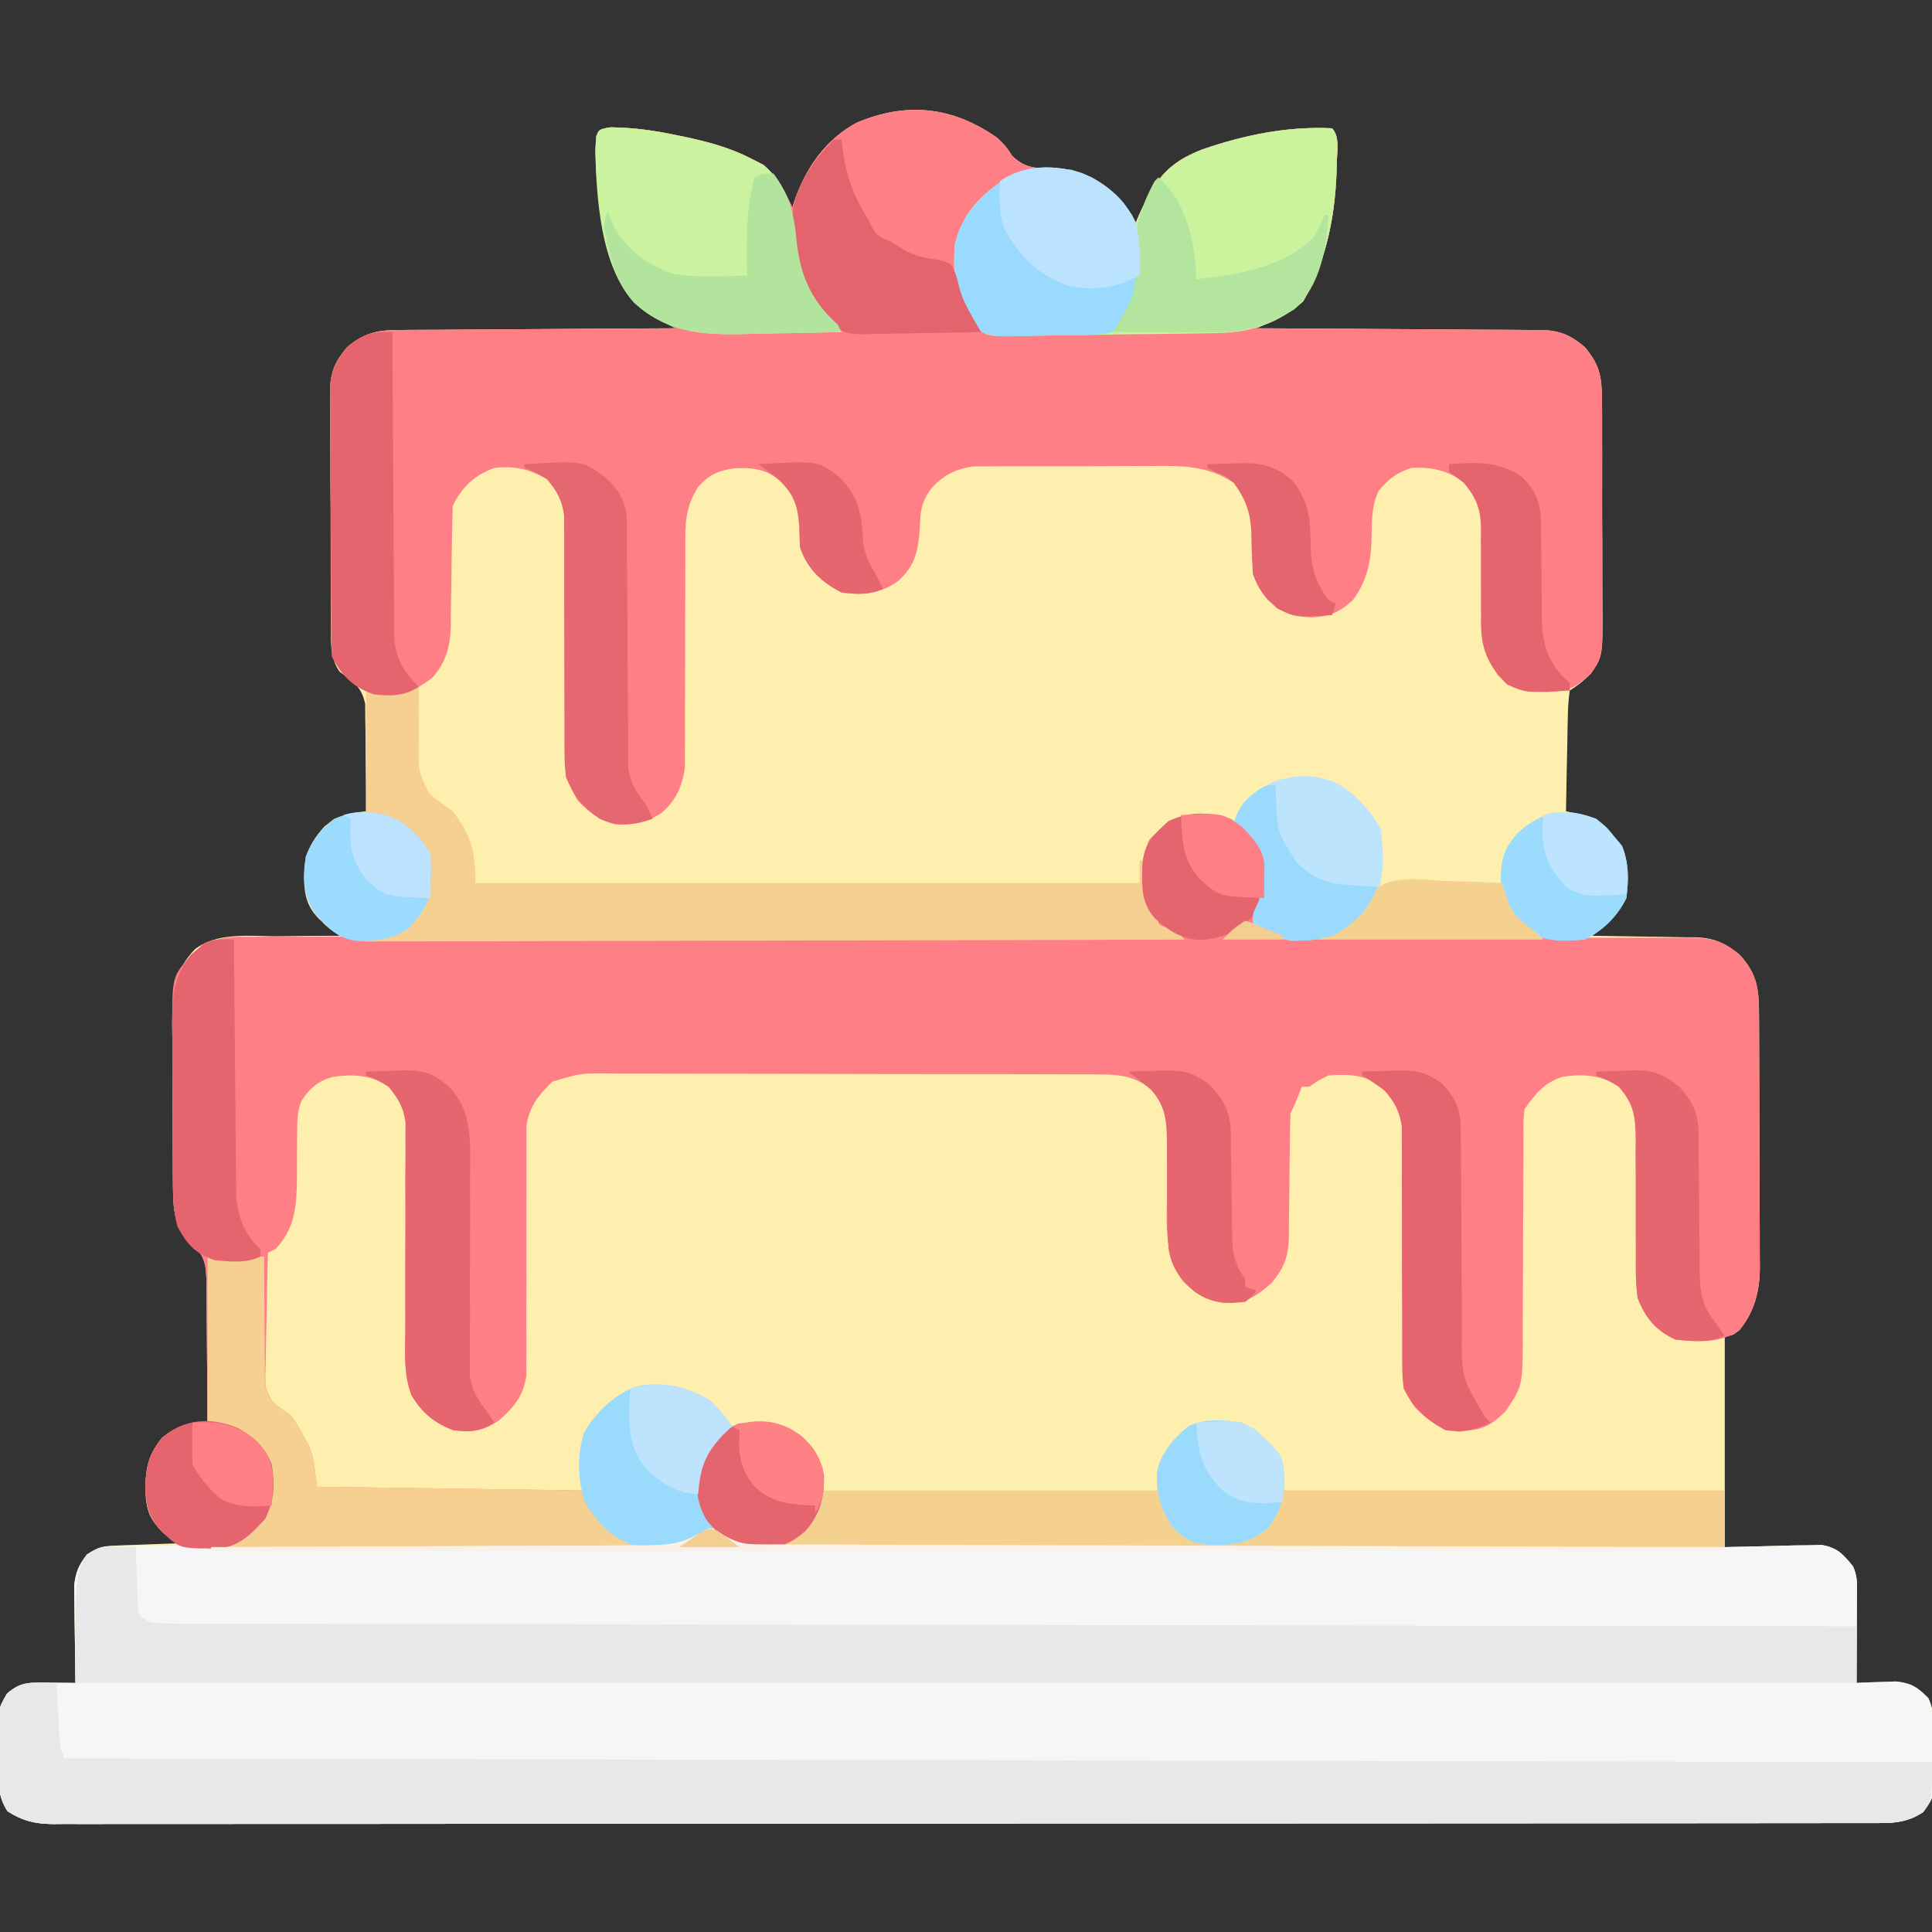
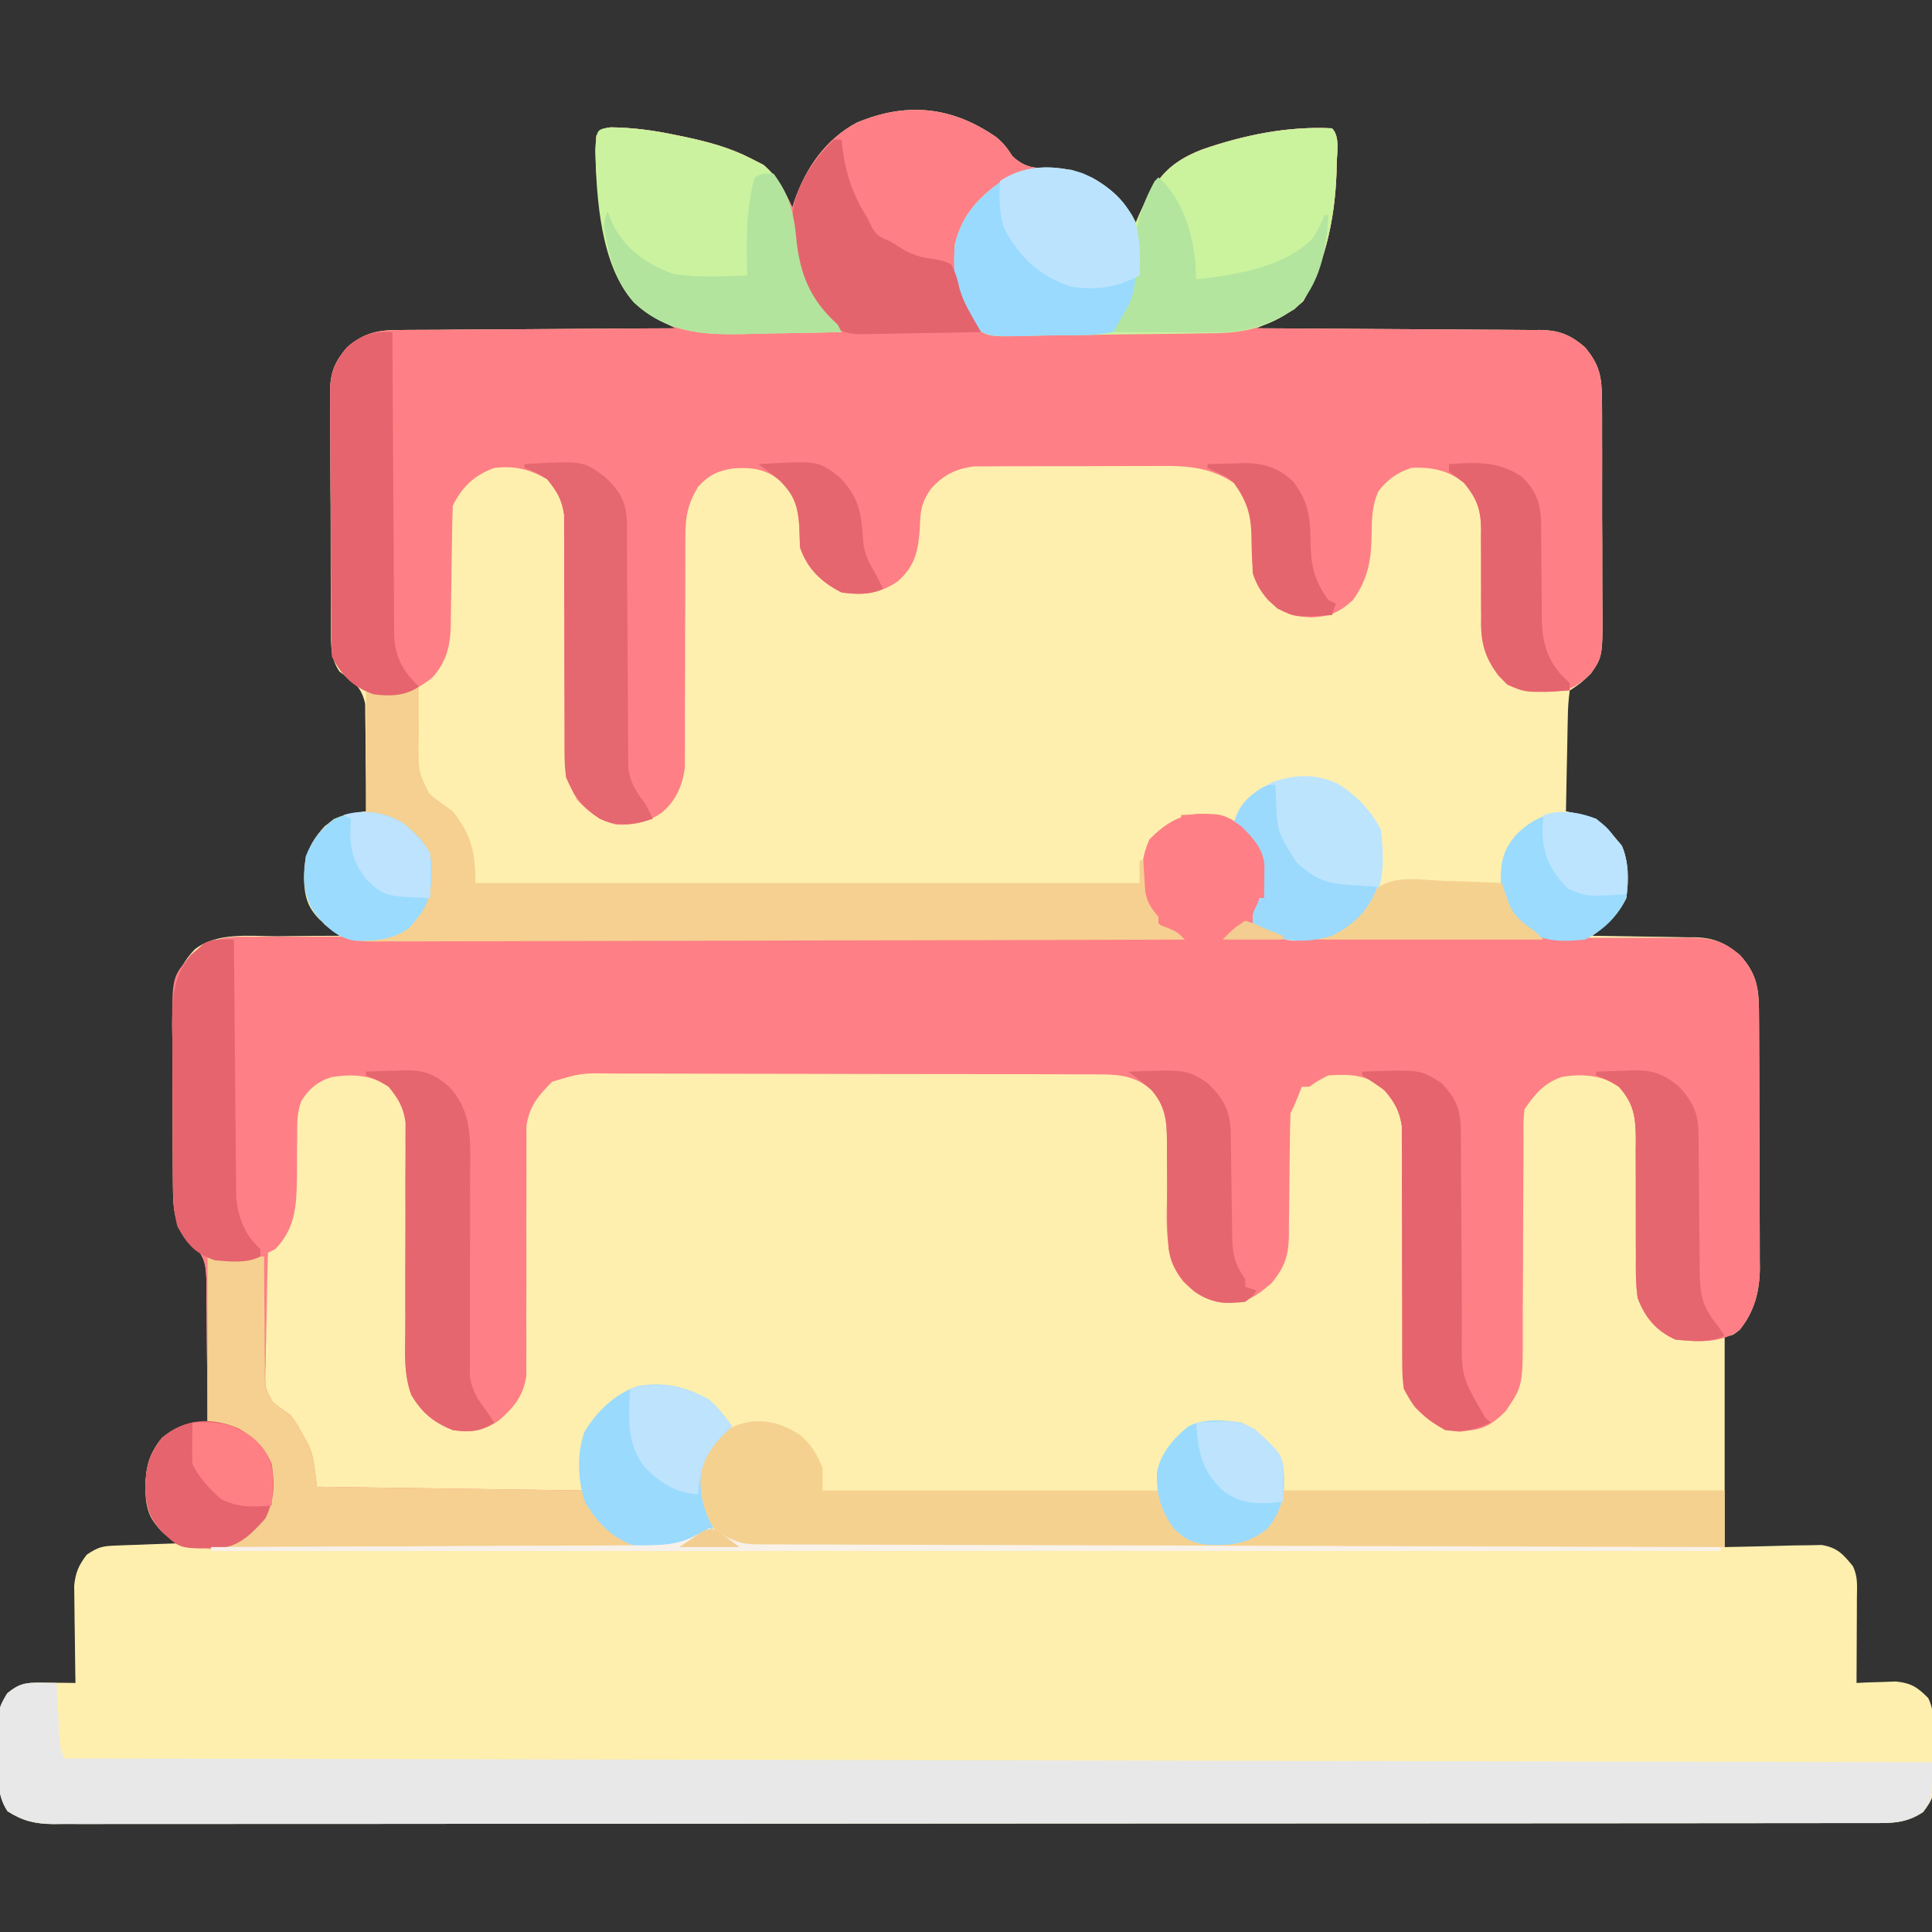
<svg xmlns="http://www.w3.org/2000/svg" version="1.1" width="512" height="512">
  <rect width="100%" height="100%" fill="#333333" stroke="none" />
  <path d="M0 0 C1.849 1.554 2.899 2.92 4.184 4.938 C8.069 8.735 11.311 8.124 16.574 8.309 C23.522 8.963 28.922 12.121 33.496 17.312 C34.867 19.065 35.938 20.633 36.934 22.625 C37.274 21.828 37.614 21.032 37.965 20.211 C42.036 11.311 45.371 6.772 54.547 3.23 C65.669 -0.6 77.129 -2.965 88.934 -2.375 C91.124 -0.185 90.183 4.185 90.185 7.135 C89.99 19.757 87.667 32.433 81.309 43.438 C78.876 45.678 76.744 46.82 73.785 48.262 C72.878 48.706 71.972 49.15 71.038 49.608 C70.343 49.944 69.649 50.279 68.934 50.625 C70.436 50.63 70.436 50.63 71.968 50.636 C81.414 50.673 90.86 50.731 100.306 50.809 C105.162 50.848 110.018 50.881 114.874 50.896 C119.562 50.911 124.25 50.946 128.938 50.993 C130.724 51.008 132.511 51.016 134.298 51.017 C136.805 51.019 139.31 51.046 141.817 51.079 C142.553 51.074 143.289 51.069 144.047 51.064 C149.154 51.167 152.061 52.32 155.934 55.625 C159.741 60.142 160.439 63.324 160.467 69.172 C160.476 69.903 160.484 70.633 160.493 71.386 C160.516 73.788 160.509 76.188 160.5 78.59 C160.505 80.268 160.512 81.947 160.519 83.626 C160.529 87.138 160.525 90.651 160.51 94.164 C160.493 98.654 160.516 103.143 160.551 107.633 C160.574 111.099 160.572 114.563 160.564 118.029 C160.563 119.684 160.57 121.339 160.585 122.993 C160.694 137.522 160.694 137.522 157.582 142.069 C154.934 144.625 154.934 144.625 151.934 146.625 C151.595 149.1 151.445 151.339 151.422 153.82 C151.404 154.528 151.386 155.235 151.367 155.964 C151.313 158.226 151.279 160.488 151.246 162.75 C151.213 164.283 151.178 165.815 151.143 167.348 C151.058 171.107 150.991 174.866 150.934 178.625 C152.196 178.907 153.458 179.19 154.758 179.48 C159.061 180.443 161.115 182.163 163.934 185.625 C164.532 186.326 165.13 187.028 165.746 187.75 C167.635 192.324 167.578 196.754 166.934 201.625 C164.702 206.17 161.867 208.553 157.934 211.625 C159.386 211.639 159.386 211.639 160.868 211.653 C164.48 211.693 168.091 211.759 171.703 211.833 C173.263 211.861 174.822 211.882 176.382 211.896 C178.632 211.918 180.88 211.964 183.129 212.016 C183.82 212.017 184.511 212.018 185.222 212.019 C190.222 212.169 193.055 213.533 196.934 216.625 C201.898 221.992 202.084 226.202 202.095 233.296 C202.1 234.064 202.105 234.832 202.11 235.623 C202.124 238.16 202.131 240.697 202.137 243.234 C202.142 245.003 202.148 246.772 202.154 248.541 C202.164 252.249 202.17 255.958 202.174 259.667 C202.179 264.406 202.203 269.144 202.232 273.883 C202.25 277.538 202.256 281.192 202.257 284.847 C202.26 286.593 202.268 288.34 202.281 290.086 C202.299 292.536 202.297 294.986 202.29 297.437 C202.299 298.15 202.308 298.863 202.318 299.597 C202.267 305.828 200.889 311.255 196.871 316.125 C194.934 317.625 194.934 317.625 192.934 317.625 C192.934 336.105 192.934 354.585 192.934 373.625 C202.253 373.428 202.253 373.428 211.571 373.175 C212.736 373.162 213.901 373.15 215.102 373.137 C216.29 373.111 217.479 373.084 218.704 373.057 C222.862 373.788 224.292 375.416 226.934 378.625 C228.369 381.495 228.045 383.96 228.031 387.164 C228.028 388.466 228.025 389.768 228.021 391.109 C228.013 392.49 228.005 393.87 227.996 395.25 C227.991 396.638 227.987 398.026 227.982 399.414 C227.971 402.818 227.954 406.221 227.934 409.625 C228.886 409.579 229.839 409.532 230.82 409.484 C232.075 409.448 233.329 409.412 234.621 409.375 C235.862 409.329 237.104 409.282 238.383 409.234 C242.503 409.688 244.041 410.728 246.934 413.625 C249.041 417.84 248.252 423.306 248.309 427.938 C248.346 429.079 248.383 430.22 248.422 431.396 C248.511 439.827 248.511 439.827 245.598 443.855 C241.058 446.871 237.098 446.768 231.835 446.756 C230.996 446.758 230.157 446.761 229.292 446.763 C226.456 446.768 223.62 446.767 220.783 446.765 C218.739 446.768 216.695 446.771 214.65 446.774 C209.014 446.783 203.377 446.784 197.74 446.785 C191.668 446.787 185.597 446.794 179.525 446.801 C165.547 446.815 151.569 446.821 137.591 446.826 C130.686 446.828 123.781 446.832 116.876 446.836 C93.246 446.848 69.617 446.859 45.987 446.863 C44.503 446.863 43.02 446.863 41.536 446.863 C40.049 446.863 38.561 446.864 37.074 446.864 C34.09 446.864 31.107 446.865 28.123 446.865 C27.383 446.865 26.643 446.865 25.881 446.866 C1.886 446.869 -22.109 446.885 -46.104 446.908 C-71.464 446.933 -96.824 446.947 -122.184 446.948 C-124.966 446.948 -127.749 446.948 -130.532 446.949 C-131.559 446.949 -131.559 446.949 -132.608 446.949 C-143.645 446.95 -154.681 446.961 -165.718 446.975 C-176.807 446.99 -187.895 446.993 -198.984 446.985 C-204.994 446.981 -211.004 446.982 -217.013 446.996 C-222.511 447.009 -228.009 447.008 -233.507 446.995 C-235.499 446.994 -237.492 446.997 -239.485 447.005 C-242.187 447.016 -244.888 447.009 -247.59 446.997 C-248.369 447.005 -249.149 447.012 -249.951 447.02 C-254.727 446.974 -258.035 446.21 -262.066 443.625 C-265.232 438.876 -264.435 433.834 -264.441 428.25 C-264.466 427.113 -264.49 425.976 -264.516 424.805 C-264.545 416.439 -264.545 416.439 -262.168 412.398 C-258.394 409.214 -255.828 409.518 -250.941 409.562 C-249.66 409.572 -248.379 409.581 -247.059 409.59 C-245.577 409.607 -245.577 409.607 -244.066 409.625 C-244.082 408.773 -244.098 407.92 -244.114 407.042 C-244.165 403.865 -244.203 400.687 -244.231 397.51 C-244.246 396.137 -244.267 394.765 -244.293 393.392 C-244.329 391.414 -244.345 389.436 -244.359 387.457 C-244.375 386.268 -244.391 385.08 -244.407 383.855 C-244.03 380.281 -243.226 378.468 -241.066 375.625 C-237.882 373.502 -236.861 373.345 -233.18 373.211 C-232.242 373.172 -231.304 373.134 -230.338 373.094 C-228.873 373.047 -228.873 373.047 -227.379 373 C-226.391 372.961 -225.403 372.923 -224.385 372.883 C-221.945 372.789 -219.506 372.703 -217.066 372.625 C-218.015 371.882 -218.964 371.14 -219.941 370.375 C-223.403 367.465 -224.848 365.424 -225.402 360.855 C-225.488 354.195 -225.333 349.876 -221.066 344.625 C-217.242 341.589 -213.949 340.416 -209.066 340.625 C-209.086 334.45 -209.138 328.276 -209.219 322.101 C-209.242 320.001 -209.257 317.901 -209.262 315.801 C-209.271 312.779 -209.312 309.76 -209.359 306.738 C-209.355 305.802 -209.352 304.865 -209.347 303.9 C-209.449 299.333 -209.505 297.309 -212.486 293.68 C-213.763 292.663 -213.763 292.663 -215.066 291.625 C-218.055 287.143 -218.191 283.141 -218.228 277.844 C-218.237 276.706 -218.247 275.568 -218.257 274.395 C-218.263 272.564 -218.263 272.564 -218.27 270.695 C-218.275 269.432 -218.281 268.168 -218.287 266.866 C-218.296 264.195 -218.303 261.523 -218.307 258.852 C-218.312 255.444 -218.336 252.036 -218.365 248.628 C-218.388 245.359 -218.39 242.089 -218.395 238.82 C-218.407 237.603 -218.419 236.387 -218.432 235.133 C-218.412 227.587 -218.038 220.936 -212.469 215.242 C-206.565 210.567 -197.793 211.735 -190.629 211.75 C-189.023 211.732 -187.417 211.711 -185.811 211.688 C-181.895 211.636 -177.982 211.621 -174.066 211.625 C-174.549 211.238 -175.031 210.852 -175.527 210.453 C-176.159 209.932 -176.791 209.412 -177.441 208.875 C-178.068 208.365 -178.694 207.854 -179.34 207.328 C-182.663 204.05 -183.393 200.956 -183.504 196.375 C-183.397 190.638 -181.882 186.891 -178.066 182.625 C-174.519 179.806 -171.479 179.299 -167.066 178.625 C-167.061 174.158 -167.095 169.694 -167.164 165.228 C-167.182 163.71 -167.19 162.192 -167.187 160.674 C-167.184 158.486 -167.219 156.301 -167.262 154.113 C-167.272 152.799 -167.283 151.484 -167.293 150.13 C-168.309 145.527 -170.358 144.377 -174.066 141.625 C-176.523 138.1 -176.362 134.432 -176.357 130.29 C-176.364 129.557 -176.37 128.825 -176.377 128.071 C-176.396 125.654 -176.4 123.237 -176.402 120.82 C-176.409 119.136 -176.416 117.453 -176.423 115.769 C-176.434 112.24 -176.438 108.711 -176.437 105.182 C-176.437 100.667 -176.464 96.153 -176.499 91.638 C-176.521 88.16 -176.525 84.682 -176.524 81.204 C-176.526 79.54 -176.535 77.876 -176.55 76.212 C-176.57 73.881 -176.564 71.551 -176.552 69.219 C-176.563 68.536 -176.575 67.854 -176.586 67.15 C-176.521 62.184 -175.25 59.394 -172.066 55.625 C-167.521 51.745 -163.756 51.039 -157.95 51.079 C-157.159 51.069 -156.368 51.058 -155.553 51.048 C-152.956 51.018 -150.359 51.017 -147.762 51.016 C-145.954 51.001 -144.147 50.984 -142.339 50.966 C-137.595 50.922 -132.851 50.902 -128.106 50.887 C-123.259 50.867 -118.413 50.825 -113.566 50.785 C-104.066 50.71 -94.567 50.66 -85.066 50.625 C-85.678 50.304 -86.289 49.983 -86.919 49.652 C-87.724 49.219 -88.53 48.786 -89.359 48.34 C-90.555 47.704 -90.555 47.704 -91.774 47.054 C-98.994 42.552 -101.22 35.322 -103.254 27.422 C-105.203 18.312 -106.699 8.957 -106.066 -0.375 C-104.066 -2.375 -104.066 -2.375 -102.252 -2.632 C-96.384 -2.572 -90.868 -1.825 -85.129 -0.625 C-84.252 -0.445 -83.374 -0.264 -82.47 -0.078 C-76.382 1.226 -70.628 2.759 -65.066 5.625 C-63.973 6.182 -62.88 6.739 -61.754 7.312 C-58.05 10.5 -56.171 14.266 -54.066 18.625 C-53.882 18.019 -53.698 17.413 -53.508 16.789 C-50.519 8.155 -45.237 0.509 -37.004 -3.875 C-23.795 -9.42 -11.806 -8.184 0 0 Z " fill="#FEEFAE" transform="translate(264.066,36.375)" />
-   <path d="M0 0 C3.647 3.202 5.389 5.677 5.928 10.569 C5.922 12.461 5.922 12.461 5.916 14.392 C5.918 15.092 5.92 15.792 5.922 16.513 C5.925 18.026 5.922 19.54 5.912 21.053 C5.898 23.455 5.905 25.855 5.917 28.257 C5.948 35.082 5.943 41.907 5.923 48.732 C5.912 52.914 5.925 57.095 5.953 61.276 C5.958 62.863 5.954 64.451 5.94 66.038 C5.672 77.072 5.672 77.072 10.215 86.887 C13.545 90.255 16.949 91.397 21.562 91.688 C25.828 91.5 28.309 90.06 31.562 87.25 C35.176 82.707 36.059 79.736 36.045 73.963 C36.051 72.908 36.051 72.908 36.057 71.832 C36.063 70.314 36.06 68.797 36.048 67.28 C36.031 64.874 36.039 62.47 36.053 60.065 C36.078 54.96 36.072 49.855 36.062 44.75 C36.051 38.831 36.052 32.913 36.087 26.995 C36.094 24.632 36.077 22.269 36.059 19.906 C36.065 18.45 36.072 16.993 36.08 15.537 C36.077 14.272 36.074 13.006 36.07 11.703 C36.82 6.442 39.267 3.391 43.188 -0.062 C46.883 -2.688 48.851 -2.879 53.368 -2.897 C54.604 -2.904 55.841 -2.911 57.115 -2.919 C58.493 -2.922 59.871 -2.924 61.249 -2.927 C62.694 -2.933 64.139 -2.94 65.585 -2.947 C70.34 -2.968 75.096 -2.978 79.852 -2.988 C81.489 -2.992 83.126 -2.996 84.764 -3.001 C92.459 -3.02 100.154 -3.034 107.849 -3.042 C116.727 -3.052 125.605 -3.078 134.483 -3.119 C141.347 -3.149 148.21 -3.164 155.074 -3.167 C159.173 -3.169 163.271 -3.178 167.369 -3.203 C171.228 -3.227 175.087 -3.231 178.947 -3.221 C180.359 -3.22 181.772 -3.227 183.184 -3.24 C191.072 -3.313 196.862 -3.114 203.562 1.25 C208.104 5.938 207.695 11.239 207.703 17.453 C207.721 19.09 207.741 20.727 207.762 22.363 C207.791 24.928 207.812 27.493 207.813 30.058 C207.493 43.131 207.493 43.131 213.562 54.25 C217.45 57.014 220.923 57.803 225.609 57.598 C230.166 56.787 232.855 54.106 235.705 50.656 C238.059 46.339 238.1 43.205 238.031 38.379 C238.038 37.538 238.045 36.698 238.053 35.832 C238.082 32.258 238.065 28.685 238.053 25.111 C238.051 22.492 238.072 19.873 238.094 17.254 C238.077 16.057 238.077 16.057 238.059 14.835 C238.11 9.18 239.362 5.929 242.562 1.25 C245.686 -1.655 248.868 -2.663 253.062 -3.188 C258.623 -2.492 262.774 -0.993 266.438 3.312 C269.581 7.659 269.69 9.72 269.704 15.083 C269.71 16.137 269.71 16.137 269.715 17.212 C269.722 18.741 269.728 20.269 269.731 21.797 C269.738 24.219 269.754 26.64 269.773 29.061 C269.825 35.947 269.873 42.832 269.888 49.718 C269.899 53.929 269.928 58.139 269.97 62.349 C269.982 63.952 269.987 65.555 269.985 67.157 C269.983 69.405 270.005 71.652 270.032 73.899 C270.041 75.816 270.041 75.816 270.05 77.771 C270.84 83.137 273.298 86.183 277.375 89.625 C282.43 92.202 285.913 91.753 291.25 90.125 C295.936 87.473 297.883 84.29 299.562 79.25 C299.646 76.977 299.667 74.702 299.657 72.427 C299.654 70.997 299.651 69.568 299.649 68.138 C299.646 67.381 299.643 66.623 299.639 65.843 C299.628 61.823 299.649 57.803 299.664 53.783 C299.682 48.672 299.691 43.562 299.662 38.45 C299.64 34.316 299.651 30.183 299.685 26.049 C299.692 24.479 299.686 22.909 299.668 21.338 C299.515 7.526 299.515 7.526 303.972 2.321 C307.462 -0.948 309.982 -2.728 314.883 -2.77 C320.458 -2.462 324.252 -1.535 328.562 2.25 C332.629 7.073 331.952 12.416 331.898 18.395 C331.911 20.62 331.924 22.846 331.938 25.072 C331.941 28.568 331.937 32.063 331.923 35.559 C331.914 38.942 331.936 42.324 331.961 45.707 C331.948 46.744 331.934 47.78 331.921 48.849 C331.987 55.374 332.941 60.387 337.562 65.25 C342.755 68.219 342.755 68.219 354.562 67.25 C354.562 85.73 354.562 104.21 354.562 123.25 C363.882 123.053 363.882 123.053 373.2 122.8 C374.365 122.787 375.53 122.775 376.73 122.762 C377.919 122.736 379.108 122.709 380.333 122.682 C384.491 123.413 385.921 125.041 388.562 128.25 C389.998 131.12 389.674 133.585 389.66 136.789 C389.657 138.091 389.654 139.393 389.65 140.734 C389.642 142.115 389.634 143.495 389.625 144.875 C389.62 146.263 389.615 147.651 389.611 149.039 C389.6 152.443 389.583 155.846 389.562 159.25 C390.515 159.204 391.468 159.157 392.449 159.109 C394.331 159.055 394.331 159.055 396.25 159 C397.491 158.954 398.733 158.907 400.012 158.859 C404.132 159.313 405.67 160.353 408.562 163.25 C410.67 167.465 409.881 172.931 409.938 177.562 C409.975 178.704 410.012 179.845 410.051 181.021 C410.139 189.452 410.139 189.452 407.227 193.48 C402.687 196.496 398.727 196.393 393.464 196.381 C392.625 196.383 391.786 196.386 390.921 196.388 C388.085 196.393 385.248 196.392 382.412 196.39 C380.368 196.393 378.324 196.396 376.279 196.399 C370.643 196.408 365.006 196.409 359.369 196.41 C353.297 196.412 347.226 196.419 341.154 196.426 C327.176 196.44 313.198 196.446 299.22 196.451 C292.315 196.453 285.41 196.457 278.505 196.461 C254.875 196.473 231.246 196.484 207.616 196.488 C206.132 196.488 204.649 196.488 203.165 196.488 C201.678 196.488 200.19 196.489 198.703 196.489 C195.719 196.489 192.736 196.49 189.752 196.49 C189.012 196.49 188.272 196.49 187.51 196.491 C163.515 196.494 139.52 196.51 115.525 196.533 C90.165 196.558 64.805 196.572 39.445 196.573 C36.663 196.573 33.88 196.573 31.097 196.574 C30.069 196.574 30.069 196.574 29.021 196.574 C17.984 196.575 6.947 196.586 -4.089 196.6 C-15.178 196.615 -26.267 196.618 -37.355 196.61 C-43.365 196.606 -49.375 196.607 -55.384 196.621 C-60.882 196.634 -66.38 196.633 -71.878 196.62 C-73.87 196.619 -75.863 196.622 -77.856 196.63 C-80.558 196.641 -83.259 196.634 -85.961 196.622 C-87.13 196.633 -87.13 196.633 -88.322 196.645 C-93.098 196.599 -96.406 195.835 -100.438 193.25 C-103.603 188.501 -102.806 183.459 -102.812 177.875 C-102.837 176.738 -102.861 175.601 -102.887 174.43 C-102.916 166.064 -102.916 166.064 -100.539 162.023 C-96.765 158.839 -94.199 159.143 -89.312 159.188 C-88.031 159.197 -86.75 159.206 -85.43 159.215 C-83.949 159.232 -83.949 159.232 -82.438 159.25 C-82.453 158.398 -82.469 157.545 -82.485 156.667 C-82.536 153.49 -82.574 150.312 -82.602 147.135 C-82.617 145.762 -82.638 144.39 -82.664 143.017 C-82.7 141.039 -82.716 139.061 -82.73 137.082 C-82.746 135.893 -82.762 134.705 -82.778 133.48 C-82.401 129.906 -81.597 128.093 -79.438 125.25 C-76.018 122.971 -74.782 122.993 -70.762 122.972 C-69.58 122.96 -68.398 122.949 -67.18 122.938 C-65.881 122.936 -64.583 122.933 -63.245 122.931 C-61.866 122.922 -60.486 122.912 -59.106 122.901 C-55.359 122.873 -51.611 122.858 -47.863 122.845 C-43.947 122.83 -40.032 122.803 -36.116 122.777 C-28.7 122.73 -21.284 122.694 -13.868 122.661 C-5.425 122.622 3.017 122.573 11.46 122.523 C28.827 122.419 46.195 122.33 63.562 122.25 C63.085 121.925 62.608 121.601 62.117 121.266 C61.489 120.83 60.862 120.394 60.215 119.945 C59.593 119.518 58.972 119.09 58.332 118.649 C55.699 116.567 54.153 114.176 52.562 111.25 C52.562 110.26 52.562 109.27 52.562 108.25 C51.675 108.252 50.788 108.254 49.874 108.257 C41.53 108.277 33.186 108.292 24.843 108.302 C20.553 108.307 16.262 108.314 11.972 108.325 C7.836 108.336 3.699 108.342 -0.438 108.345 C-2.019 108.347 -3.601 108.35 -5.183 108.356 C-7.391 108.363 -9.599 108.364 -11.806 108.364 C-13.065 108.366 -14.325 108.368 -15.622 108.37 C-18.438 108.25 -18.438 108.25 -19.438 107.25 C-19.685 105.774 -19.91 104.294 -20.125 102.812 C-21.268 96.869 -23.729 92.022 -27.438 87.25 C-28.284 86.72 -29.131 86.19 -30.004 85.644 C-32.872 82.823 -33.049 81.078 -33.132 77.131 C-33.117 75.939 -33.117 75.939 -33.102 74.723 C-33.106 73.897 -33.111 73.071 -33.116 72.22 C-33.119 70.476 -33.11 68.732 -33.089 66.988 C-33.063 64.324 -33.089 61.665 -33.121 59.002 C-33.118 57.305 -33.111 55.607 -33.102 53.91 C-33.117 52.721 -33.117 52.721 -33.132 51.508 C-33.043 47.297 -32.878 45.758 -30.021 42.459 C-29.168 41.73 -28.316 41.001 -27.438 40.25 C-25.11 36.828 -25.185 33.809 -25.164 29.727 C-25.143 28.458 -25.123 27.19 -25.102 25.883 C-25.072 23.219 -25.057 20.555 -25.047 17.891 C-25.024 16.62 -25 15.349 -24.977 14.039 C-24.968 12.881 -24.96 11.723 -24.952 10.53 C-24.107 5.14 -21.539 2.109 -17.312 -1.188 C-11.542 -4.153 -5.549 -2.825 0 0 Z " fill="#F7F6F6" transform="translate(102.438,286.75)" />
  <path d="M0 0 C3.647 3.202 5.389 5.677 5.928 10.569 C5.924 11.83 5.92 13.092 5.916 14.392 C5.918 15.092 5.92 15.792 5.922 16.513 C5.925 18.026 5.922 19.54 5.912 21.053 C5.898 23.455 5.905 25.855 5.917 28.257 C5.948 35.082 5.943 41.907 5.923 48.732 C5.912 52.914 5.925 57.095 5.953 61.276 C5.958 62.863 5.954 64.451 5.94 66.038 C5.672 77.072 5.672 77.072 10.215 86.887 C13.545 90.255 16.949 91.397 21.562 91.688 C25.828 91.5 28.309 90.06 31.562 87.25 C35.176 82.707 36.059 79.736 36.045 73.963 C36.051 72.908 36.051 72.908 36.057 71.832 C36.063 70.314 36.06 68.797 36.048 67.28 C36.031 64.874 36.039 62.47 36.053 60.065 C36.078 54.96 36.072 49.855 36.062 44.75 C36.051 38.831 36.052 32.913 36.087 26.995 C36.094 24.632 36.077 22.269 36.059 19.906 C36.065 18.45 36.072 16.993 36.08 15.537 C36.077 14.272 36.074 13.006 36.07 11.703 C36.82 6.442 39.267 3.391 43.188 -0.062 C46.883 -2.688 48.851 -2.879 53.368 -2.897 C54.604 -2.904 55.841 -2.911 57.115 -2.919 C58.493 -2.922 59.871 -2.924 61.249 -2.927 C62.694 -2.933 64.139 -2.94 65.585 -2.947 C70.34 -2.968 75.096 -2.978 79.852 -2.988 C81.489 -2.992 83.126 -2.996 84.764 -3.001 C92.459 -3.02 100.154 -3.034 107.849 -3.042 C116.727 -3.052 125.605 -3.078 134.483 -3.119 C141.347 -3.149 148.21 -3.164 155.074 -3.167 C159.173 -3.169 163.271 -3.178 167.369 -3.203 C171.228 -3.227 175.087 -3.231 178.947 -3.221 C180.359 -3.22 181.772 -3.227 183.184 -3.24 C191.072 -3.313 196.862 -3.114 203.562 1.25 C208.104 5.938 207.695 11.239 207.703 17.453 C207.721 19.09 207.741 20.727 207.762 22.363 C207.791 24.928 207.812 27.493 207.813 30.058 C207.493 43.131 207.493 43.131 213.562 54.25 C217.45 57.014 220.923 57.803 225.609 57.598 C230.166 56.787 232.855 54.106 235.705 50.656 C238.059 46.339 238.1 43.205 238.031 38.379 C238.038 37.538 238.045 36.698 238.053 35.832 C238.082 32.258 238.065 28.685 238.053 25.111 C238.051 22.492 238.072 19.873 238.094 17.254 C238.077 16.057 238.077 16.057 238.059 14.835 C238.11 9.18 239.362 5.929 242.562 1.25 C245.686 -1.655 248.868 -2.663 253.062 -3.188 C258.623 -2.492 262.774 -0.993 266.438 3.312 C269.581 7.659 269.69 9.72 269.704 15.083 C269.71 16.137 269.71 16.137 269.715 17.212 C269.722 18.741 269.728 20.269 269.731 21.797 C269.738 24.219 269.754 26.64 269.773 29.061 C269.825 35.947 269.873 42.832 269.888 49.718 C269.899 53.929 269.928 58.139 269.97 62.349 C269.982 63.952 269.987 65.555 269.985 67.157 C269.983 69.405 270.005 71.652 270.032 73.899 C270.041 75.816 270.041 75.816 270.05 77.771 C270.84 83.137 273.298 86.183 277.375 89.625 C282.43 92.202 285.913 91.753 291.25 90.125 C295.936 87.473 297.883 84.29 299.562 79.25 C299.646 76.977 299.667 74.702 299.657 72.427 C299.654 70.997 299.651 69.568 299.649 68.138 C299.646 67.381 299.643 66.623 299.639 65.843 C299.628 61.823 299.649 57.803 299.664 53.783 C299.682 48.672 299.691 43.562 299.662 38.45 C299.64 34.316 299.651 30.183 299.685 26.049 C299.692 24.479 299.686 22.909 299.668 21.338 C299.515 7.526 299.515 7.526 303.972 2.321 C307.462 -0.948 309.982 -2.728 314.883 -2.77 C320.458 -2.462 324.252 -1.535 328.562 2.25 C332.629 7.073 331.952 12.416 331.898 18.395 C331.911 20.62 331.924 22.846 331.938 25.072 C331.941 28.568 331.937 32.063 331.923 35.559 C331.914 38.942 331.936 42.324 331.961 45.707 C331.948 46.744 331.934 47.78 331.921 48.849 C331.987 55.374 332.941 60.387 337.562 65.25 C342.755 68.219 342.755 68.219 354.562 67.25 C354.562 85.73 354.562 104.21 354.562 123.25 C321.415 123.338 288.267 123.412 255.119 123.454 C251.206 123.459 247.294 123.464 243.381 123.47 C242.212 123.471 242.212 123.471 241.02 123.473 C228.405 123.49 215.79 123.522 203.174 123.559 C190.231 123.596 177.288 123.618 164.345 123.626 C156.357 123.632 148.37 123.649 140.382 123.682 C134.259 123.705 128.135 123.708 122.012 123.702 C119.499 123.704 116.986 123.712 114.473 123.727 C111.046 123.747 107.62 123.742 104.193 123.731 C103.195 123.743 102.196 123.754 101.168 123.766 C95.446 123.717 92.075 123.126 87.562 119.25 C83.024 114.221 82.21 110.359 82.277 103.754 C82.896 98.321 86.72 94.818 90.562 91.25 C86.585 85.416 82.338 83.133 75.562 81.25 C68.641 80.429 63.907 82.582 58.312 86.562 C53.371 91.392 52.447 95.204 51.988 101.969 C51.906 103.144 51.824 104.319 51.74 105.529 C51.681 106.427 51.623 107.325 51.562 108.25 C42.453 108.273 33.343 108.291 24.234 108.302 C20.004 108.307 15.775 108.314 11.545 108.325 C7.467 108.336 3.388 108.342 -0.69 108.345 C-2.249 108.347 -3.809 108.35 -5.368 108.356 C-7.545 108.363 -9.721 108.364 -11.898 108.364 C-13.76 108.367 -13.76 108.367 -15.66 108.37 C-18.438 108.25 -18.438 108.25 -19.438 107.25 C-19.685 105.774 -19.91 104.294 -20.125 102.812 C-21.268 96.869 -23.729 92.022 -27.438 87.25 C-28.708 86.455 -28.708 86.455 -30.004 85.644 C-32.872 82.823 -33.049 81.078 -33.132 77.131 C-33.117 75.939 -33.117 75.939 -33.102 74.723 C-33.106 73.897 -33.111 73.071 -33.116 72.22 C-33.119 70.476 -33.11 68.732 -33.089 66.988 C-33.063 64.324 -33.089 61.665 -33.121 59.002 C-33.118 57.305 -33.111 55.607 -33.102 53.91 C-33.112 53.117 -33.122 52.324 -33.132 51.508 C-33.043 47.297 -32.878 45.758 -30.021 42.459 C-29.168 41.73 -28.316 41.001 -27.438 40.25 C-25.11 36.828 -25.185 33.809 -25.164 29.727 C-25.143 28.458 -25.123 27.19 -25.102 25.883 C-25.072 23.219 -25.057 20.555 -25.047 17.891 C-25.024 16.62 -25 15.349 -24.977 14.039 C-24.968 12.881 -24.96 11.723 -24.952 10.53 C-24.107 5.14 -21.539 2.109 -17.312 -1.188 C-11.542 -4.153 -5.549 -2.825 0 0 Z " fill="#FEEFAE" transform="translate(102.438,286.75)" />
  <path d="M0 0 C3.777 2.635 6.604 5.707 8.688 9.875 C9.225 16.206 9.247 21.387 5.688 26.875 C12.33 30.853 17.396 31.441 25.057 31.357 C26.17 31.361 27.284 31.365 28.43 31.369 C30.836 31.375 33.242 31.372 35.647 31.361 C39.456 31.344 43.263 31.351 47.072 31.365 C55.152 31.39 63.232 31.385 71.312 31.375 C80.685 31.363 90.057 31.365 99.429 31.399 C103.179 31.406 106.929 31.389 110.679 31.372 C112.978 31.378 115.278 31.384 117.577 31.393 C119.138 31.376 119.138 31.376 120.732 31.358 C126.722 31.409 130.115 31.907 134.688 35.875 C139.652 41.242 139.838 45.452 139.849 52.546 C139.854 53.314 139.859 54.082 139.864 54.873 C139.878 57.41 139.885 59.947 139.891 62.484 C139.896 64.253 139.902 66.022 139.908 67.791 C139.918 71.499 139.924 75.208 139.928 78.917 C139.933 83.656 139.957 88.394 139.986 93.133 C140.004 96.788 140.01 100.442 140.011 104.097 C140.014 105.843 140.022 107.59 140.035 109.336 C140.052 111.786 140.05 114.236 140.044 116.687 C140.053 117.4 140.062 118.113 140.072 118.847 C140.021 125.022 138.64 130.419 134.75 135.312 C129.961 138.941 123.428 138.458 117.688 137.875 C112.568 135.548 109.679 132.088 107.688 126.875 C107.144 123.066 107.177 119.307 107.219 115.465 C107.212 114.379 107.205 113.294 107.197 112.175 C107.175 108.721 107.178 105.267 107.188 101.812 C107.2 97.259 107.186 92.706 107.156 88.152 C107.168 87.112 107.179 86.071 107.191 84.999 C107.149 78.973 106.715 75.463 102.688 70.875 C98.226 67.751 93.06 67.409 87.801 68.227 C83.108 69.666 80.372 72.849 77.688 76.875 C77.384 80.035 77.384 80.035 77.432 83.698 C77.429 84.388 77.425 85.078 77.421 85.788 C77.414 87.286 77.412 88.784 77.413 90.282 C77.414 92.658 77.401 95.033 77.384 97.409 C77.338 104.164 77.313 110.919 77.307 117.675 C77.302 121.808 77.277 125.942 77.241 130.076 C77.232 131.646 77.229 133.216 77.234 134.787 C77.284 150.106 77.284 150.106 72.688 156.875 C69.871 159.621 67.622 161.412 63.688 161.875 C62.079 162.092 62.079 162.092 60.438 162.312 C55.348 161.719 52.27 159.465 48.688 155.875 C45.661 151.753 45.315 148.769 45.319 143.701 C45.313 142.647 45.313 142.647 45.307 141.571 C45.301 140.051 45.301 138.531 45.307 137.01 C45.317 134.601 45.306 132.193 45.291 129.783 C45.251 122.936 45.249 116.089 45.252 109.242 C45.252 105.047 45.233 100.853 45.202 96.659 C45.192 94.291 45.204 91.924 45.216 89.557 C45.207 88.097 45.197 86.637 45.186 85.178 C45.186 83.275 45.186 83.275 45.186 81.334 C44.482 76.447 42.31 73.345 38.688 70.062 C34.5 67.576 30.511 67.536 25.688 67.875 C22.923 69.283 22.923 69.283 20.688 70.875 C20.027 70.875 19.367 70.875 18.688 70.875 C18.378 71.659 18.069 72.442 17.75 73.25 C16.688 75.875 16.688 75.875 15.688 77.875 C15.579 80.72 15.526 83.545 15.512 86.391 C15.489 88.134 15.464 89.878 15.439 91.621 C15.404 94.371 15.375 97.12 15.362 99.87 C15.346 102.523 15.306 105.175 15.262 107.828 C15.264 108.644 15.266 109.46 15.268 110.3 C15.154 115.618 14.182 118.641 10.688 122.875 C6.339 126.706 3.753 128.262 -2.156 128.145 C-6.596 127.59 -9.584 125.534 -12.706 122.538 C-18.28 115.296 -17.024 105.862 -17 97.188 C-17.009 94.653 -17.025 92.12 -17.051 89.585 C-17.066 88.016 -17.07 86.447 -17.062 84.878 C-17.09 79.536 -17.692 75.83 -21.125 71.688 C-25.307 68.222 -29.155 67.624 -34.492 67.608 C-36.357 67.595 -36.357 67.595 -38.26 67.582 C-39.63 67.582 -41.001 67.583 -42.371 67.584 C-43.82 67.578 -45.269 67.572 -46.718 67.564 C-50.648 67.546 -54.578 67.542 -58.507 67.54 C-60.964 67.539 -63.42 67.535 -65.876 67.529 C-74.448 67.511 -83.02 67.503 -91.593 67.504 C-99.579 67.506 -107.565 67.484 -115.551 67.453 C-122.412 67.427 -129.273 67.416 -136.134 67.417 C-140.23 67.418 -144.326 67.412 -148.422 67.391 C-152.274 67.372 -156.126 67.371 -159.978 67.386 C-161.39 67.388 -162.801 67.383 -164.213 67.371 C-172.311 67.241 -172.311 67.241 -179.949 69.53 C-183.677 73.228 -186.049 76.028 -186.805 81.328 C-186.801 82.593 -186.798 83.858 -186.795 85.162 C-186.801 86.217 -186.801 86.217 -186.807 87.293 C-186.813 88.811 -186.81 90.328 -186.798 91.845 C-186.781 94.251 -186.789 96.655 -186.803 99.06 C-186.828 104.165 -186.822 109.27 -186.812 114.375 C-186.801 120.294 -186.802 126.212 -186.837 132.13 C-186.844 134.493 -186.827 136.856 -186.809 139.219 C-186.815 140.675 -186.822 142.132 -186.83 143.588 C-186.827 144.853 -186.824 146.119 -186.82 147.422 C-187.57 152.683 -190.017 155.734 -193.938 159.188 C-198.012 162.083 -201.387 162.491 -206.312 161.875 C-211.453 159.784 -214.435 157.343 -217.278 152.588 C-219.333 147.199 -218.965 141.388 -218.904 135.693 C-218.878 133.296 -218.884 130.901 -218.896 128.503 C-218.917 123.419 -218.897 118.335 -218.875 113.25 C-218.854 107.347 -218.849 101.445 -218.876 95.542 C-218.879 93.187 -218.858 90.834 -218.835 88.48 C-218.838 87.03 -218.841 85.58 -218.846 84.13 C-218.84 82.871 -218.834 81.612 -218.827 80.314 C-219.403 76.235 -220.771 74.076 -223.312 70.875 C-227.826 67.714 -232.957 67.455 -238.266 68.297 C-242.015 69.356 -244.346 71.372 -246.427 74.608 C-247.597 77.602 -247.552 80.116 -247.551 83.328 C-247.567 84.588 -247.583 85.847 -247.6 87.145 C-247.616 89.783 -247.622 92.421 -247.615 95.059 C-247.732 102.449 -248.022 108.316 -253.312 113.875 C-254.303 114.37 -254.303 114.37 -255.312 114.875 C-255.461 120.195 -255.57 125.514 -255.642 130.836 C-255.672 132.645 -255.713 134.454 -255.765 136.262 C-255.838 138.867 -255.872 141.469 -255.898 144.074 C-255.929 144.88 -255.96 145.685 -255.992 146.515 C-256.041 150.812 -256.041 150.812 -254.002 154.44 C-252.505 155.669 -250.91 156.779 -249.312 157.875 C-247.449 160.488 -247.449 160.488 -246 163.188 C-245.509 164.071 -245.018 164.954 -244.512 165.863 C-243.312 168.875 -243.312 168.875 -242.312 176.875 C-207.167 177.37 -207.167 177.37 -171.312 177.875 C-170.322 179.855 -169.333 181.835 -168.312 183.875 C-165.034 187.685 -161.901 189.847 -157.312 191.875 C-157.312 192.205 -157.312 192.535 -157.312 192.875 C-172.855 192.968 -188.397 193.039 -203.94 193.082 C-211.157 193.103 -218.374 193.131 -225.59 193.177 C-231.882 193.217 -238.173 193.242 -244.464 193.251 C-247.794 193.257 -251.124 193.271 -254.455 193.298 C-258.175 193.327 -261.895 193.331 -265.616 193.329 C-266.716 193.343 -267.817 193.358 -268.951 193.373 C-275.077 193.34 -278.655 192.975 -283.312 188.875 C-286.922 185.076 -287.622 182.029 -287.812 176.938 C-287.598 171.349 -286.847 168.225 -283.312 163.875 C-279.488 160.839 -276.195 159.666 -271.312 159.875 C-271.332 153.7 -271.384 147.526 -271.465 141.351 C-271.488 139.251 -271.503 137.151 -271.508 135.051 C-271.517 132.029 -271.558 129.01 -271.605 125.988 C-271.602 125.052 -271.598 124.115 -271.594 123.15 C-271.695 118.583 -271.751 116.559 -274.732 112.93 C-275.583 112.252 -276.435 111.574 -277.312 110.875 C-280.301 106.393 -280.437 102.391 -280.474 97.094 C-280.483 95.956 -280.493 94.818 -280.503 93.645 C-280.507 92.424 -280.511 91.203 -280.516 89.945 C-280.521 88.682 -280.527 87.418 -280.533 86.116 C-280.542 83.445 -280.549 80.773 -280.553 78.102 C-280.558 74.694 -280.582 71.286 -280.611 67.878 C-280.634 64.609 -280.636 61.339 -280.641 58.07 C-280.659 56.245 -280.659 56.245 -280.678 54.383 C-280.645 41.793 -280.645 41.793 -275.965 36.291 C-270.86 31.354 -266.666 31.019 -259.752 31.116 C-258.175 31.102 -258.175 31.102 -256.566 31.088 C-253.049 31.064 -249.534 31.083 -246.018 31.102 C-243.495 31.094 -240.971 31.083 -238.448 31.07 C-233.019 31.047 -227.591 31.043 -222.162 31.055 C-214.313 31.073 -206.464 31.058 -198.615 31.035 C-185.88 30.998 -173.145 30.988 -160.409 30.995 C-148.041 31.002 -135.672 30.996 -123.303 30.973 C-122.54 30.971 -121.777 30.97 -120.991 30.968 C-117.164 30.961 -113.337 30.954 -109.51 30.946 C-77.778 30.884 -46.045 30.866 -14.312 30.875 C-15.09 30.429 -15.867 29.983 -16.668 29.523 C-20.25 27.291 -21.513 25.741 -23.312 21.875 C-24.055 15.977 -24.177 10.77 -21.688 5.312 C-15.114 -1.434 -8.955 -3.041 0 0 Z " fill="#FE8086" transform="translate(326.312,217.125)" />
  <path d="M0 0 C1.849 1.554 2.899 2.92 4.184 4.938 C8.069 8.735 11.311 8.124 16.574 8.309 C23.522 8.963 28.922 12.121 33.496 17.312 C34.867 19.065 35.938 20.633 36.934 22.625 C37.274 21.828 37.614 21.032 37.965 20.211 C42.036 11.311 45.371 6.772 54.547 3.23 C65.669 -0.6 77.129 -2.965 88.934 -2.375 C91.124 -0.185 90.183 4.185 90.185 7.135 C89.99 19.757 87.667 32.433 81.309 43.438 C78.876 45.678 76.744 46.82 73.785 48.262 C72.878 48.706 71.972 49.15 71.038 49.608 C70.343 49.944 69.649 50.279 68.934 50.625 C70.436 50.63 70.436 50.63 71.968 50.636 C81.414 50.673 90.86 50.731 100.306 50.809 C105.162 50.848 110.018 50.881 114.874 50.896 C119.562 50.911 124.25 50.946 128.938 50.993 C130.724 51.008 132.511 51.016 134.298 51.017 C136.805 51.019 139.31 51.046 141.817 51.079 C142.553 51.074 143.289 51.069 144.047 51.064 C149.154 51.167 152.061 52.32 155.934 55.625 C159.741 60.142 160.439 63.324 160.467 69.172 C160.476 69.903 160.484 70.633 160.493 71.386 C160.516 73.788 160.509 76.188 160.5 78.59 C160.505 80.268 160.512 81.947 160.519 83.626 C160.529 87.138 160.525 90.651 160.51 94.164 C160.493 98.654 160.516 103.143 160.551 107.633 C160.574 111.099 160.572 114.563 160.564 118.029 C160.563 119.684 160.57 121.339 160.585 122.993 C160.694 137.522 160.694 137.522 157.582 142.069 C153.467 146.041 151.258 146.935 145.621 147 C140.217 146.898 136.899 146.591 132.934 142.625 C129.204 137.173 128.37 133.369 128.465 126.84 C128.454 125.611 128.454 125.611 128.443 124.357 C128.422 121.759 128.424 119.161 128.434 116.562 C128.446 113.134 128.432 109.706 128.402 106.277 C128.414 105.499 128.425 104.721 128.437 103.919 C128.388 98.699 127.345 95.79 123.934 91.625 C119.849 88.241 115.152 87.33 109.934 87.625 C106.278 88.813 103.66 90.697 101.27 93.75 C99.534 97.485 99.483 100.958 99.434 105 C99.349 111.81 98.594 116.931 94.496 122.621 C90.929 125.912 88.263 127.057 83.371 127.25 C78.542 126.972 75.6 125.925 71.934 122.625 C67.335 117.392 67.678 111.761 67.592 105.137 C67.388 99.767 66.455 95.779 62.934 91.625 C55.726 86.804 48.812 87.053 40.363 87.129 C38.954 87.129 37.545 87.127 36.136 87.124 C33.196 87.123 30.256 87.136 27.316 87.158 C23.559 87.187 19.803 87.184 16.046 87.171 C13.141 87.164 10.236 87.172 7.331 87.185 C5.946 87.189 4.561 87.189 3.176 87.186 C1.238 87.183 -0.7 87.201 -2.637 87.221 C-3.737 87.226 -4.836 87.232 -5.969 87.237 C-10.858 87.849 -14.092 89.545 -17.379 93.188 C-20.027 97.013 -20.167 99.175 -20.316 103.812 C-20.741 109.726 -21.603 113.597 -26.066 117.625 C-30.772 120.94 -35.468 121.53 -41.066 120.625 C-46.37 117.923 -50.165 114.33 -52.066 108.625 C-52.142 106.709 -52.203 104.792 -52.254 102.875 C-52.662 97.612 -53.602 94.59 -57.402 90.898 C-61.343 87.883 -64.811 87.447 -69.629 87.75 C-73.786 88.358 -76.162 89.465 -79.066 92.625 C-81.788 97.182 -82.439 100.524 -82.435 105.804 C-82.439 106.496 -82.443 107.188 -82.447 107.901 C-82.453 109.394 -82.453 110.887 -82.447 112.38 C-82.437 114.747 -82.448 117.114 -82.463 119.482 C-82.503 126.209 -82.504 132.937 -82.502 139.665 C-82.502 143.789 -82.521 147.913 -82.552 152.037 C-82.562 154.361 -82.55 156.684 -82.538 159.008 C-82.547 160.444 -82.557 161.88 -82.568 163.316 C-82.568 164.562 -82.568 165.807 -82.568 167.09 C-83.239 171.848 -84.894 175.792 -88.681 178.988 C-92.457 181.568 -96.252 182.358 -100.789 182.141 C-105.007 181.186 -108.188 178.79 -111.066 175.625 C-113.802 171.029 -114.439 167.659 -114.435 162.338 C-114.439 161.635 -114.443 160.931 -114.447 160.207 C-114.453 158.689 -114.453 157.172 -114.447 155.655 C-114.437 153.25 -114.448 150.845 -114.463 148.44 C-114.503 141.606 -114.504 134.771 -114.502 127.937 C-114.502 123.748 -114.521 119.559 -114.552 115.37 C-114.562 113.007 -114.55 110.644 -114.538 108.281 C-114.547 106.825 -114.557 105.368 -114.568 103.912 C-114.568 102.647 -114.568 101.381 -114.568 100.078 C-115.162 95.964 -116.452 93.823 -119.066 90.625 C-123.825 87.931 -127.629 87.032 -133.066 87.625 C-138.404 89.613 -141.52 92.532 -144.066 97.625 C-144.187 100.397 -144.252 103.149 -144.277 105.922 C-144.305 107.62 -144.334 109.318 -144.363 111.016 C-144.404 113.693 -144.441 116.37 -144.468 119.047 C-144.495 121.631 -144.541 124.213 -144.59 126.797 C-144.593 127.591 -144.596 128.385 -144.6 129.203 C-144.721 134.732 -145.704 139.035 -149.566 143.27 C-154.645 147.224 -158.672 148.292 -165.066 147.625 C-170.414 145.671 -173.523 142.713 -176.066 137.625 C-176.18 135.246 -176.234 132.896 -176.243 130.517 C-176.25 129.785 -176.257 129.053 -176.263 128.299 C-176.283 125.871 -176.295 123.443 -176.305 121.016 C-176.309 120.186 -176.313 119.357 -176.317 118.503 C-176.338 114.113 -176.352 109.723 -176.362 105.333 C-176.373 100.802 -176.407 96.272 -176.447 91.742 C-176.473 88.255 -176.481 84.769 -176.485 81.282 C-176.49 79.612 -176.501 77.943 -176.52 76.273 C-176.544 73.932 -176.543 71.592 -176.536 69.251 C-176.549 68.565 -176.562 67.879 -176.575 67.172 C-176.522 62.193 -175.261 59.402 -172.066 55.625 C-167.521 51.745 -163.756 51.039 -157.95 51.079 C-157.159 51.069 -156.368 51.058 -155.553 51.048 C-152.956 51.018 -150.359 51.017 -147.762 51.016 C-145.954 51.001 -144.147 50.984 -142.339 50.966 C-137.595 50.922 -132.851 50.902 -128.106 50.887 C-123.259 50.867 -118.413 50.825 -113.566 50.785 C-104.066 50.71 -94.567 50.66 -85.066 50.625 C-85.678 50.304 -86.289 49.983 -86.919 49.652 C-87.724 49.219 -88.53 48.786 -89.359 48.34 C-90.156 47.916 -90.953 47.491 -91.774 47.054 C-98.994 42.552 -101.22 35.322 -103.254 27.422 C-105.203 18.312 -106.699 8.957 -106.066 -0.375 C-104.066 -2.375 -104.066 -2.375 -102.252 -2.632 C-96.384 -2.572 -90.868 -1.825 -85.129 -0.625 C-84.252 -0.445 -83.374 -0.264 -82.47 -0.078 C-76.382 1.226 -70.628 2.759 -65.066 5.625 C-63.973 6.182 -62.88 6.739 -61.754 7.312 C-58.05 10.5 -56.171 14.266 -54.066 18.625 C-53.882 18.019 -53.698 17.413 -53.508 16.789 C-50.519 8.155 -45.237 0.509 -37.004 -3.875 C-23.795 -9.42 -11.806 -8.184 0 0 Z " fill="#FE8086" transform="translate(264.066,36.375)" />
  <path d="M0 0 C1.226 0.014 1.226 0.014 2.477 0.027 C3.416 0.045 3.416 0.045 4.375 0.062 C4.436 1.255 4.496 2.447 4.559 3.676 C4.643 5.242 4.728 6.809 4.812 8.375 C4.852 9.161 4.891 9.946 4.932 10.756 C4.994 11.892 4.994 11.892 5.059 13.051 C5.095 13.747 5.132 14.444 5.17 15.161 C5.331 17.284 5.331 17.284 6.375 20.062 C169.725 20.392 333.075 20.723 501.375 21.062 C501.375 31.062 501.375 31.062 499.062 34.125 C494.563 37.369 490.611 37.206 485.276 37.194 C484.437 37.196 483.598 37.198 482.734 37.2 C479.897 37.206 477.061 37.204 474.225 37.203 C472.18 37.206 470.136 37.209 468.092 37.212 C462.455 37.22 456.818 37.222 451.181 37.223 C445.11 37.224 439.038 37.232 432.966 37.239 C418.988 37.253 405.01 37.259 391.033 37.263 C384.127 37.266 377.222 37.269 370.317 37.273 C346.688 37.286 323.058 37.297 299.428 37.3 C297.945 37.3 296.461 37.301 294.977 37.301 C293.49 37.301 292.003 37.301 290.516 37.301 C287.532 37.302 284.548 37.302 281.564 37.303 C280.824 37.303 280.085 37.303 279.322 37.303 C255.327 37.307 231.333 37.323 207.338 37.346 C181.978 37.371 156.618 37.384 131.258 37.385 C128.475 37.386 125.692 37.386 122.91 37.386 C121.882 37.386 121.882 37.386 120.833 37.386 C109.797 37.387 98.76 37.398 87.723 37.413 C76.635 37.427 65.546 37.43 54.457 37.423 C48.447 37.419 42.438 37.42 36.428 37.434 C30.93 37.446 25.433 37.445 19.935 37.433 C17.942 37.431 15.949 37.434 13.957 37.443 C11.255 37.454 8.553 37.446 5.851 37.434 C5.072 37.442 4.293 37.45 3.49 37.457 C-1.286 37.411 -4.594 36.648 -8.625 34.062 C-11.791 29.314 -10.994 24.272 -11 18.688 C-11.037 16.982 -11.037 16.982 -11.074 15.242 C-11.104 6.876 -11.104 6.876 -8.727 2.836 C-5.628 0.221 -3.973 -0.057 0 0 Z " fill="#E8E8E8" transform="translate(10.625,445.938)" />
-   <path d="M0 0 C0.901 0.018 1.802 0.036 2.73 0.055 C3.418 0.078 4.105 0.101 4.812 0.125 C4.85 1.401 4.887 2.677 4.926 3.992 C4.991 5.661 5.058 7.331 5.125 9 C5.148 9.842 5.17 10.684 5.193 11.551 C5.247 12.759 5.247 12.759 5.301 13.992 C5.327 14.736 5.353 15.479 5.38 16.246 C5.68 18.532 5.68 18.532 8.812 20.125 C11.325 20.321 13.727 20.4 16.241 20.387 C17.391 20.393 17.391 20.393 18.564 20.399 C21.154 20.41 23.743 20.407 26.333 20.403 C28.2 20.408 30.067 20.414 31.934 20.421 C37.081 20.437 42.227 20.44 47.374 20.442 C52.918 20.445 58.462 20.461 64.006 20.474 C73.617 20.497 83.227 20.512 92.838 20.522 C106.734 20.536 120.63 20.562 134.525 20.59 C157.068 20.635 179.611 20.672 202.154 20.703 C224.057 20.733 245.959 20.768 267.862 20.808 C268.874 20.809 268.874 20.809 269.907 20.811 C276.685 20.824 283.463 20.836 290.24 20.849 C347.098 20.954 403.955 21.044 460.812 21.125 C460.812 26.075 460.812 31.025 460.812 36.125 C305.053 36.125 149.292 36.125 -11.188 36.125 C-11.188 7.125 -11.188 7.125 -8.188 2.125 C-4.874 -0.084 -3.843 -0.1 0 0 Z " fill="#E8E8E8" transform="translate(31.188,409.875)" />
  <path d="M0 0 C-0.012 0.751 -0.023 1.502 -0.035 2.276 C-0.065 5.706 -0.033 9.133 0 12.562 C-0.019 13.744 -0.039 14.925 -0.059 16.143 C-0.06 22.65 -0.06 22.65 2.764 28.294 C4.766 30.021 6.834 31.489 9 33 C13.949 39.381 15 43.883 15 52 C73.08 52 131.16 52 191 52 C191 50.02 191 48.04 191 46 C191.33 46 191.66 46 192 46 C192.056 47.121 192.056 47.121 192.113 48.266 C192.179 49.25 192.245 50.235 192.312 51.25 C192.4 52.712 192.4 52.712 192.488 54.203 C193.051 57.277 194.042 58.628 196 61 C196 61.66 196 62.32 196 63 C197.176 63.433 197.176 63.433 198.375 63.875 C201 65 201 65 203 67 C174.158 67.093 145.317 67.164 116.475 67.207 C113.81 67.211 111.146 67.215 108.481 67.22 C107.819 67.221 107.156 67.222 106.474 67.223 C96.416 67.239 86.359 67.267 76.301 67.302 C64.631 67.342 52.96 67.367 41.29 67.376 C35.109 67.382 28.929 67.394 22.748 67.423 C16.932 67.45 11.116 67.458 5.3 67.452 C3.164 67.454 1.028 67.462 -1.107 67.477 C-4.022 67.497 -6.936 67.492 -9.85 67.481 C-10.697 67.493 -11.543 67.504 -12.415 67.516 C-17.754 67.462 -20.753 66.523 -25 63 C-29.56 57.824 -30.41 54.708 -30.348 47.898 C-29.676 42.295 -26.907 38.516 -22.562 35.062 C-20 34 -20 34 -14 33 C-14 22.44 -14 11.88 -14 1 C-10.7 1 -7.4 1 -4 1 C-1 0 -1 0 0 0 Z " fill="#F5D090" transform="translate(111,182)" />
  <path d="M0 0 C2.95 2.597 4.231 4.91 5.766 8.555 C5.766 10.535 5.766 12.515 5.766 14.555 C35.136 14.555 64.506 14.555 94.766 14.555 C96.416 17.855 98.066 21.155 99.766 24.555 C103.306 27.607 106.157 27.965 110.766 27.93 C111.776 27.937 112.787 27.945 113.828 27.953 C117.139 27.504 119 26.369 121.766 24.555 C122.426 24.555 123.086 24.555 123.766 24.555 C124.054 23.833 124.343 23.111 124.641 22.367 C125.682 19.763 126.724 17.159 127.766 14.555 C166.376 14.555 204.986 14.555 244.766 14.555 C244.766 19.505 244.766 24.455 244.766 29.555 C211.618 29.646 178.47 29.717 145.322 29.759 C141.41 29.764 137.497 29.769 133.584 29.774 C132.416 29.776 132.416 29.776 131.223 29.778 C118.608 29.795 105.993 29.827 93.377 29.863 C80.434 29.901 67.491 29.923 54.548 29.931 C46.56 29.937 38.573 29.954 30.585 29.986 C24.462 30.01 18.339 30.013 12.215 30.007 C9.702 30.008 7.189 30.016 4.676 30.032 C1.249 30.051 -2.177 30.047 -5.604 30.036 C-6.602 30.047 -7.6 30.059 -8.629 30.071 C-14.351 30.022 -17.722 29.43 -22.234 25.555 C-26.771 20.528 -27.593 16.663 -27.516 10.059 C-26.964 5.152 -24.224 2.47 -20.734 -0.758 C-13.981 -5.317 -6.49 -4.522 0 0 Z " fill="#F5D190" transform="translate(212.234,380.445)" />
  <path d="M0 0 C2.19 2.19 1.25 6.56 1.251 9.51 C1.057 22.132 -1.267 34.808 -7.625 45.812 C-13.783 51.484 -21.445 54.088 -29.671 54.256 C-30.681 54.278 -30.681 54.278 -31.712 54.301 C-37.913 54.426 -44.115 54.495 -50.316 54.548 C-54.48 54.584 -58.642 54.638 -62.805 54.734 C-66.835 54.827 -70.864 54.875 -74.895 54.893 C-76.428 54.907 -77.961 54.937 -79.494 54.982 C-91.467 55.321 -91.467 55.321 -95.274 52.04 C-99.91 45.272 -100.449 39.014 -100 31 C-98.088 22.555 -93.037 17.563 -86 13 C-80.784 9.803 -74.9 10.348 -69 11 C-62.007 13.137 -57.099 16.995 -53 23 C-52.505 23.99 -52.505 23.99 -52 25 C-51.66 24.203 -51.319 23.407 -50.969 22.586 C-46.898 13.686 -43.563 9.147 -34.387 5.605 C-23.265 1.775 -11.805 -0.59 0 0 Z " fill="#CBF39E" transform="translate(353,34)" />
  <path d="M0 0 C4.95 0 9.9 0 15 0 C14.999 1.095 14.998 2.189 14.997 3.317 C15 7.39 15.043 11.461 15.098 15.533 C15.116 17.294 15.123 19.054 15.12 20.815 C15.117 23.35 15.153 25.883 15.195 28.418 C15.186 29.201 15.177 29.985 15.168 30.792 C15.249 35.014 15.249 35.014 17.324 38.551 C18.821 39.78 20.409 40.896 22 42 C23.863 44.613 23.863 44.613 25.312 47.312 C25.804 48.196 26.295 49.079 26.801 49.988 C28 53 28 53 29 61 C64.145 61.495 64.145 61.495 100 62 C100.99 63.98 101.98 65.96 103 68 C106.279 71.81 109.411 73.972 114 76 C114 76.33 114 76.66 114 77 C98.458 77.093 82.915 77.164 67.373 77.207 C60.156 77.228 52.939 77.256 45.722 77.302 C39.431 77.342 33.14 77.367 26.848 77.376 C23.518 77.382 20.188 77.396 16.858 77.423 C13.137 77.452 9.417 77.456 5.697 77.454 C4.596 77.468 3.496 77.483 2.362 77.498 C-3.765 77.465 -7.342 77.1 -12 73 C-15.609 69.201 -16.309 66.154 -16.5 61.062 C-16.285 55.474 -15.535 52.35 -12 48 C-8.028 44.847 -5.192 44 0 44 C0 29.48 0 14.96 0 0 Z " fill="#F5D090" transform="translate(55,333)" />
  <path d="M0 0 C5.868 0.06 11.383 0.807 17.123 2.007 C18.439 2.278 18.439 2.278 19.781 2.554 C25.87 3.858 31.624 5.39 37.185 8.257 C38.278 8.814 39.372 9.371 40.498 9.944 C47.382 15.868 48.561 22.6 49.384 31.296 C50.313 40.077 53.65 46.447 60.185 52.257 C60.515 52.917 60.845 53.577 61.185 54.257 C55.566 54.407 49.948 54.515 44.327 54.586 C42.421 54.616 40.514 54.657 38.608 54.709 C26.323 55.038 15.794 55.28 6.213 46.436 C-2.752 36.582 -3.74 18.618 -4.065 5.944 C-3.697 0.523 -3.697 0.523 0 0 Z " fill="#CBF39F" transform="translate(161.815,33.743)" />
  <path d="M0 0 C38.61 0 77.22 0 117 0 C117 4.95 117 9.9 117 15 C71.79 15 26.58 15 -20 15 C-20 14.67 -20 14.34 -20 14 C-19.18 13.879 -18.36 13.758 -17.516 13.633 C-16.438 13.465 -15.36 13.298 -14.25 13.125 C-13.183 12.963 -12.115 12.8 -11.016 12.633 C-8.294 12.062 -6.33 11.49 -4 10 C-2.802 7.671 -2.802 7.671 -2 5 C-1.34 3.35 -0.68 1.7 0 0 Z " fill="#F5D190" transform="translate(340,395)" />
  <path d="M0 0 C6.159 2.841 11.213 6.642 13.941 13 C16.118 20.394 15.981 28.073 13.184 35.238 C11.687 37.936 10.336 39.919 8.137 42.125 C5.326 42.684 3.118 42.92 0.301 42.93 C-0.456 42.944 -1.213 42.958 -1.993 42.973 C-3.592 42.994 -5.19 43.001 -6.789 42.997 C-9.226 43 -11.654 43.078 -14.09 43.16 C-25.389 43.327 -25.389 43.327 -29.267 40.165 C-33.827 33.453 -34.307 27.041 -33.863 19.125 C-31.951 10.68 -26.9 5.688 -19.863 1.125 C-14.058 -2.434 -6.332 -1.935 0 0 Z " fill="#99DAFE" transform="translate(286.863,45.875)" />
  <path d="M0 0 C15.627 -0.916 15.627 -0.916 21.551 3.633 C25.221 7.095 26.91 9.912 27.131 15.054 C27.135 16.308 27.138 17.562 27.142 18.855 C27.147 19.894 27.147 19.894 27.152 20.955 C27.16 22.459 27.165 23.964 27.169 25.468 C27.176 27.852 27.192 30.235 27.21 32.619 C27.262 39.396 27.31 46.173 27.326 52.95 C27.336 57.097 27.365 61.244 27.407 65.39 C27.42 66.968 27.425 68.546 27.422 70.123 C27.42 72.335 27.442 74.545 27.47 76.757 C27.479 78.642 27.479 78.642 27.488 80.565 C28.092 84.619 29.545 86.764 32 90 C32.694 91.319 33.375 92.646 34 94 C29.149 95.617 24.443 96.219 19.738 93.871 C15.345 90.761 13.127 88.015 11 83 C10.628 79.547 10.628 79.547 10.631 75.713 C10.625 74.658 10.625 74.658 10.62 73.582 C10.613 72.064 10.614 70.547 10.62 69.03 C10.629 66.625 10.619 64.22 10.603 61.815 C10.563 54.981 10.562 48.146 10.564 41.312 C10.564 37.123 10.545 32.934 10.515 28.745 C10.504 26.382 10.516 24.019 10.529 21.656 C10.52 20.2 10.51 18.743 10.498 17.287 C10.498 16.022 10.499 14.756 10.499 13.453 C9.905 9.341 8.61 7.199 6 4 C2.9 2.114 2.9 2.114 0 1 C0 0.67 0 0.34 0 0 Z " fill="#E5676F" transform="translate(139,123)" />
  <path d="M0 0 C2.543 -0.109 5.081 -0.188 7.625 -0.25 C8.338 -0.284 9.051 -0.317 9.785 -0.352 C15.008 -0.447 17.964 0.405 22 4 C28.019 10.343 27.682 17.734 27.592 25.997 C27.566 28.36 27.571 30.722 27.583 33.086 C27.604 38.099 27.585 43.112 27.562 48.125 C27.541 53.945 27.537 59.765 27.563 65.585 C27.566 67.906 27.545 70.227 27.523 72.548 C27.525 73.977 27.529 75.407 27.533 76.836 C27.527 78.078 27.521 79.32 27.515 80.599 C28.094 84.661 29.528 86.769 32 90 C32.99 91.485 32.99 91.485 34 93 C30.262 95.492 27.326 95.621 23 95 C17.859 92.909 14.877 90.468 12.034 85.713 C9.98 80.324 10.347 74.513 10.408 68.818 C10.434 66.421 10.429 64.026 10.417 61.628 C10.396 56.544 10.415 51.46 10.438 46.375 C10.459 40.472 10.463 34.57 10.437 28.667 C10.434 26.312 10.455 23.959 10.477 21.605 C10.475 20.155 10.471 18.705 10.467 17.255 C10.473 15.996 10.479 14.737 10.485 13.439 C9.905 9.328 8.609 7.196 6 4 C2.9 2.114 2.9 2.114 0 1 C0 0.67 0 0.34 0 0 Z " fill="#E5666F" transform="translate(97,284)" />
  <path d="M0 0 C0.004 1.064 0.007 2.128 0.011 3.225 C0.048 13.259 0.106 23.294 0.184 33.328 C0.223 38.487 0.256 43.645 0.271 48.804 C0.286 53.784 0.321 58.763 0.368 63.743 C0.383 65.642 0.391 67.54 0.392 69.439 C0.394 72.101 0.421 74.762 0.454 77.424 C0.449 78.207 0.444 78.99 0.439 79.796 C0.556 85.961 2.59 89.59 7 94 C3.258 96.495 -0.662 96.536 -5 96 C-10.347 94.046 -13.456 91.088 -16 86 C-16.113 83.621 -16.168 81.271 -16.177 78.892 C-16.184 78.16 -16.19 77.428 -16.197 76.674 C-16.217 74.246 -16.228 71.818 -16.238 69.391 C-16.242 68.561 -16.246 67.732 -16.251 66.878 C-16.271 62.488 -16.286 58.098 -16.295 53.708 C-16.306 49.177 -16.341 44.647 -16.38 40.117 C-16.407 36.63 -16.415 33.144 -16.418 29.657 C-16.423 27.987 -16.435 26.318 -16.453 24.648 C-16.478 22.307 -16.477 19.967 -16.47 17.626 C-16.483 16.94 -16.496 16.254 -16.509 15.547 C-16.455 10.593 -15.078 7.824 -12 4 C-7.775 0.51 -5.385 -0.195 0 0 Z " fill="#E5646E" transform="translate(104,88)" />
  <path d="M0 0 C15.331 -0.574 15.331 -0.574 21 3 C25.376 7.722 26.124 10.351 26.142 16.709 C26.147 17.744 26.147 17.744 26.152 18.799 C26.16 20.3 26.165 21.801 26.169 23.301 C26.176 25.681 26.192 28.061 26.21 30.441 C26.262 37.209 26.31 43.977 26.326 50.745 C26.336 54.884 26.365 59.023 26.407 63.162 C26.42 64.735 26.425 66.308 26.422 67.881 C26.227 80.806 26.227 80.806 32.634 91.697 C33.085 92.127 33.536 92.557 34 93 C29.829 95.022 26.613 95.625 22 95 C17.025 92.261 13.543 89.111 11 84 C10.628 80.668 10.628 80.668 10.631 76.826 C10.627 76.123 10.624 75.42 10.62 74.696 C10.613 73.176 10.614 71.656 10.62 70.135 C10.629 67.726 10.619 65.318 10.603 62.908 C10.563 56.061 10.562 49.214 10.564 42.367 C10.564 38.172 10.545 33.978 10.515 29.784 C10.504 27.416 10.516 25.049 10.529 22.682 C10.52 21.222 10.51 19.762 10.498 18.303 C10.498 17.035 10.499 15.766 10.499 14.459 C9.905 10.342 8.598 8.215 6 5 C4.041 3.606 2.049 2.257 0 1 C0 0.67 0 0.34 0 0 Z " fill="#E5646E" transform="translate(361,284)" />
  <path d="M0 0 C0.009 1.33 0.009 1.33 0.018 2.686 C0.076 11.058 0.148 19.429 0.236 27.8 C0.28 32.104 0.32 36.407 0.346 40.71 C0.373 44.867 0.413 49.023 0.463 53.179 C0.48 54.761 0.491 56.343 0.498 57.926 C0.507 60.15 0.535 62.372 0.568 64.596 C0.579 65.859 0.59 67.123 0.601 68.425 C1.208 73.865 2.858 78.253 7 82 C7 82.66 7 83.32 7 84 C3.302 85.849 -0.956 85.336 -5 85 C-10.216 83.261 -12.406 80.803 -15 76 C-15.926 72.371 -16.136 68.956 -16.161 65.219 C-16.171 64.081 -16.18 62.943 -16.19 61.77 C-16.194 60.549 -16.199 59.328 -16.203 58.07 C-16.209 56.807 -16.215 55.543 -16.22 54.241 C-16.23 51.57 -16.237 48.898 -16.24 46.227 C-16.246 42.819 -16.27 39.411 -16.298 36.003 C-16.321 32.734 -16.323 29.464 -16.328 26.195 C-16.34 24.978 -16.353 23.762 -16.366 22.508 C-16.347 15.284 -16.071 9.799 -11.387 4.004 C-10.546 3.29 -10.546 3.29 -9.688 2.562 C-9.134 2.069 -8.581 1.575 -8.012 1.066 C-5.294 -0.374 -3.034 -0.07 0 0 Z " fill="#E5646E" transform="translate(62,249)" />
  <path d="M0 0 C5.01 2.791 9.307 7.365 11.875 12.5 C12.681 20.755 13.046 28.001 7.66 34.762 C2.099 40.177 -4.152 41.838 -11.73 41.801 C-15.738 41.297 -18.658 39.517 -22.125 37.5 C-22.125 34.5 -22.125 34.5 -21.148 32.648 C-19.185 28.526 -19.589 23.952 -20.125 19.5 C-21.982 15.913 -24.131 13.195 -27.125 10.5 C-25.35 4.692 -22.087 2.557 -16.875 -0.25 C-10.963 -2.221 -5.796 -2.523 0 0 Z " fill="#BDE4FD" transform="translate(354.125,207.5)" />
  <path d="M0 0 C2.314 2.14 4.21 4.41 6 7 C5.237 7.722 4.474 8.444 3.688 9.188 C-0.322 13.383 -2.172 16.031 -2.375 21.875 C-2.248 26.579 -1.165 29.851 1 34 C-5.804 38.688 -10.794 39.954 -19 39 C-25.675 36.717 -29.459 32.975 -33 27 C-34.912 21.264 -35.149 14.329 -33.164 8.578 C-30.073 3.226 -24.941 -1.769 -18.949 -3.641 C-11.952 -4.931 -6.104 -3.478 0 0 Z " fill="#9ADAFD" transform="translate(188,371)" />
  <path d="M0 0 C0.66 0 1.32 0 2 0 C2.086 0.762 2.173 1.524 2.262 2.309 C3.254 9.598 5.108 14.813 9 21 C9.347 21.722 9.694 22.444 10.051 23.188 C11.322 25.615 12.493 25.916 15 27 C16.052 27.66 17.104 28.32 18.188 29 C21.083 30.732 23.417 31.27 26.75 31.688 C29.062 32.133 29.062 32.133 31 33 C32.236 35.1 32.736 36.997 33.257 39.372 C34.041 42.147 35.138 44.317 36.578 46.809 C37.257 47.995 37.257 47.995 37.95 49.205 C38.297 49.797 38.643 50.39 39 51 C33.822 51.124 28.645 51.214 23.467 51.275 C21.706 51.3 19.946 51.334 18.185 51.377 C15.651 51.438 13.117 51.466 10.582 51.488 C9.407 51.527 9.407 51.527 8.208 51.566 C3.952 51.569 2.477 51.391 -0.942 48.585 C-1.621 47.732 -2.3 46.879 -3 46 C-3.748 45.087 -3.748 45.087 -4.512 44.156 C-5.094 43.336 -5.094 43.336 -5.688 42.5 C-6.281 41.68 -6.281 41.68 -6.887 40.844 C-11.135 33.807 -11.722 25.174 -10.602 17.145 C-8.78 10.234 -5.006 5.006 0 0 Z " fill="#E4646E" transform="translate(221,37)" />
  <path d="M0 0 C2.543 -0.109 5.081 -0.188 7.625 -0.25 C8.338 -0.284 9.051 -0.317 9.785 -0.352 C15.011 -0.447 17.832 0.59 22 4 C25.775 8.183 27.119 11.15 27.142 16.743 C27.149 17.705 27.156 18.666 27.163 19.657 C27.167 20.694 27.171 21.732 27.176 22.801 C27.199 24.997 27.223 27.193 27.248 29.389 C27.283 32.852 27.313 36.314 27.326 39.777 C27.341 43.119 27.382 46.459 27.426 49.801 C27.424 50.832 27.422 51.864 27.42 52.926 C27.52 58.833 28.06 62.309 32 67 C32.99 68.485 32.99 68.485 34 70 C30.046 71.977 25.309 71.427 21 71 C15.881 68.673 12.991 65.213 11 60 C10.457 56.191 10.489 52.432 10.531 48.59 C10.524 47.504 10.517 46.419 10.51 45.3 C10.488 41.846 10.491 38.392 10.5 34.938 C10.512 30.384 10.498 25.831 10.469 21.277 C10.48 20.237 10.491 19.196 10.503 18.124 C10.461 12.11 10.088 8.536 6 4 C2.9 2.114 2.9 2.114 0 1 C0 0.67 0 0.34 0 0 Z " fill="#E5666F" transform="translate(423,284)" />
  <path d="M0 0 C3.924 5.392 5.407 10.343 6 16.938 C6.903 26.545 9.759 33.563 17 40 C17.33 40.66 17.66 41.32 18 42 C12.381 42.15 6.763 42.258 1.142 42.33 C-0.765 42.36 -2.671 42.4 -4.578 42.453 C-16.86 42.781 -27.397 43.026 -36.973 34.176 C-41.893 28.775 -43.744 21.033 -45 14 C-44.598 11.578 -44.598 11.578 -44 10 C-43.505 11.196 -43.01 12.393 -42.5 13.625 C-39.295 20 -33.349 24.222 -26.629 26.543 C-20.191 27.662 -13.507 27.2 -7 27 C-7.023 26.129 -7.046 25.257 -7.07 24.359 C-7.189 16.499 -7.163 8.623 -5 1 C-3 0 -3 0 0 0 Z " fill="#B3E49E" transform="translate(205,46)" />
  <path d="M0 0 C6.414 5.662 8.98 14.473 9.812 22.812 C9.895 24.207 9.965 25.603 10 27 C20.461 25.879 33.347 23.884 41 16 C42.81 12.883 42.81 12.883 44 10 C44.33 10 44.66 10 45 10 C44.621 18.913 42.843 28.697 36 35 C28.929 39.089 23.235 41.154 15.051 41.098 C14.278 41.096 13.506 41.095 12.71 41.093 C10.244 41.088 7.778 41.075 5.312 41.062 C3.64 41.057 1.967 41.053 0.295 41.049 C-3.803 41.038 -7.902 41.021 -12 41 C-11.651 40.397 -11.301 39.793 -10.941 39.172 C-10.486 38.373 -10.031 37.573 -9.562 36.75 C-9.11 35.961 -8.658 35.172 -8.191 34.359 C-5.858 29.739 -6.014 26.141 -6.25 21 C-6.44 13.508 -4.597 7.628 -1 1 C-0.67 0.67 -0.34 0.34 0 0 Z " fill="#B3E59F" transform="translate(307,47)" />
  <path d="M0 0 C15.397 -0.577 15.397 -0.577 21 3 C25.008 6.85 26.921 10.11 27.158 15.75 C27.179 17.31 27.197 18.87 27.211 20.43 C27.239 22.129 27.268 23.828 27.297 25.527 C27.338 28.202 27.375 30.877 27.401 33.552 C27.429 36.137 27.475 38.72 27.523 41.305 C27.527 42.101 27.53 42.897 27.533 43.717 C27.636 48.368 28.241 51.094 31 55 C31 55.66 31 56.32 31 57 C31.99 57.33 32.98 57.66 34 58 C33 59.5 33 59.5 31 61 C25.808 61.606 22.093 61.37 17.592 58.343 C13.916 55.242 11.446 51.989 10.715 47.093 C10.253 41.51 10.297 35.911 10.312 30.312 C10.304 27.778 10.288 25.245 10.261 22.71 C10.246 21.141 10.242 19.572 10.251 18.003 C10.223 12.674 9.691 8.917 6.125 4.875 C4.15 3.133 2.115 1.566 0 0 Z " fill="#E5666F" transform="translate(299,284)" />
  <path d="M0 0 C7.315 -0.502 13.219 -0.843 19.414 3.418 C23.259 7.253 24.339 10.6 24.415 16.028 C24.412 16.79 24.409 17.551 24.406 18.336 C24.417 19.134 24.428 19.931 24.439 20.753 C24.473 23.294 24.489 25.834 24.5 28.375 C24.515 31.717 24.548 35.057 24.594 38.398 C24.591 39.156 24.588 39.913 24.585 40.694 C24.67 46.836 25.832 51.709 30.188 56.312 C30.786 56.869 31.384 57.426 32 58 C32 58.66 32 59.32 32 60 C20.411 60.619 20.411 60.619 15.438 58.438 C10.589 53.589 8.559 49.312 8.497 42.567 C8.508 41.791 8.52 41.015 8.531 40.215 C8.521 38.986 8.521 38.986 8.51 37.732 C8.488 35.134 8.491 32.536 8.5 29.938 C8.512 26.509 8.498 23.081 8.469 19.652 C8.48 18.874 8.491 18.096 8.503 17.294 C8.455 12.077 7.418 9.158 4 5 C2.684 3.977 1.356 2.969 0 2 C0 1.34 0 0.68 0 0 Z " fill="#E5656E" transform="translate(384,123)" />
  <path d="M0 0 C2.875 2.312 2.875 2.312 5 5 C5.897 6.052 5.897 6.052 6.812 7.125 C8.702 11.699 8.645 16.129 8 21 C5.544 26.002 2.003 29.499 -3 32 C-8.256 32.524 -12.645 32.665 -17.438 30.312 C-21.09 27.016 -24.732 23.69 -25.238 18.609 C-25.396 12.519 -25.265 8.726 -21 4 C-14.785 -2.047 -7.922 -3.157 0 0 Z " fill="#9ADBFE" transform="translate(423,217)" />
  <path d="M0 0 C4.088 2.355 6.982 5.004 8.75 9.438 C9.627 14.78 9.46 18.991 7.062 23.875 C3.665 27.64 0.363 31.199 -4.859 31.676 C-15.523 31.928 -15.523 31.928 -20.25 27.438 C-23.859 23.638 -24.559 20.591 -24.75 15.5 C-24.535 9.912 -23.785 6.788 -20.25 2.438 C-14.298 -2.728 -7.095 -3.086 0 0 Z " fill="#E5646E" transform="translate(63.25,378.562)" />
  <path d="M0 0 C3.482 2.934 6.612 5.609 7.199 10.34 C7.278 16.63 7.261 20.732 2.863 25.633 C2.41 26.21 1.956 26.788 1.488 27.383 C-2.756 30.647 -7.777 31.08 -12.961 30.949 C-17.674 30.264 -20.417 27.45 -23.449 24.008 C-26.927 19.114 -26.842 14.511 -26.137 8.633 C-24.459 4.359 -22.225 1.455 -18.574 -1.305 C-12.286 -4.046 -5.906 -3.779 0 0 Z " fill="#9ADBFE" transform="translate(107.137,218.367)" />
  <path d="M0 0 C5.767 3.338 10.069 7.347 11.938 13.875 C12.728 17.917 12.709 21.832 12.562 25.938 C6.595 29.12 1.286 29.907 -5.438 28.938 C-13.995 26.171 -19.027 21.277 -23.312 13.562 C-24.663 9.21 -24.714 5.45 -24.438 0.938 C-17.263 -3.982 -7.722 -3.54 0 0 Z " fill="#BCE3FE" transform="translate(289.438,47.062)" />
-   <path d="M0 0 C3.359 2.943 5.331 6.012 6.105 10.527 C6.379 16.191 5.043 21.018 1.172 25.316 C-3.511 29.414 -7.515 30.371 -13.684 30.004 C-18.632 29.117 -21.274 26.611 -24.547 22.984 C-27.868 18.187 -27.869 13.195 -27.234 7.547 C-24.832 2.742 -21.482 -1.109 -16.422 -3.203 C-9.691 -3.972 -5.637 -3.95 0 0 Z " fill="#E5656F" transform="translate(212.234,380.453)" />
  <path d="M0 0 C5.018 2.419 8.5 5.999 11 11 C11.76 17.819 11.254 22.546 7 28 C1.839 32.193 -2.606 32.638 -9.191 32.375 C-13.155 31.846 -15.168 30.832 -18 28 C-21.343 23.343 -22.678 18.827 -22.383 13.102 C-21.48 8.145 -17.857 3.983 -13.969 0.918 C-9.564 -1.136 -4.701 -0.697 0 0 Z " fill="#9ADBFD" transform="translate(329,377)" />
-   <path d="M0 0 C3.777 2.635 6.604 5.707 8.688 9.875 C9.209 15.103 9.33 19.515 7.062 24.312 C2.536 29.197 -1.459 31.517 -8.074 31.973 C-13.159 31.751 -16.481 29.616 -20.188 26.312 C-24.114 21.809 -23.648 17.901 -23.59 12.082 C-23.108 6.505 -20.683 4.115 -16.688 0.5 C-11.075 -2.203 -5.848 -1.986 0 0 Z " fill="#E5656E" transform="translate(326.312,217.125)" />
  <path d="M0 0 C1.514 0.045 3.029 0.086 4.543 0.123 C8.24 0.222 11.932 0.377 15.625 0.562 C15.806 1.107 15.987 1.651 16.174 2.211 C16.424 2.928 16.675 3.645 16.934 4.383 C17.177 5.092 17.419 5.801 17.67 6.532 C19.248 9.887 21.648 11.409 24.625 13.562 C25.285 14.223 25.945 14.883 26.625 15.562 C6.825 15.562 -12.975 15.562 -33.375 15.562 C-30.933 14.342 -28.477 13.147 -26 12 C-22.626 10.161 -21.747 8.387 -20.172 4.945 C-15.628 -2.109 -7.428 -0.384 0 0 Z " fill="#F5D190" transform="translate(382.375,233.438)" />
  <path d="M0 0 C2.376 -0.082 4.749 -0.141 7.125 -0.188 C7.79 -0.213 8.455 -0.238 9.141 -0.264 C14.603 -0.344 18.608 0.767 22.645 4.535 C27.197 10.488 27.253 14.791 27.342 22.084 C27.545 27.815 28.701 31.277 32 36 C32.99 36.495 32.99 36.495 34 37 C33.67 37.99 33.34 38.98 33 40 C23.249 40.625 23.249 40.625 18.5 38.25 C15.24 35.316 13.389 33.167 12 29 C11.837 25.503 11.704 22.012 11.658 18.512 C11.447 12.938 10.232 9.58 7 5 C5.187 3.407 5.187 3.407 3.25 2.562 C2.178 2.047 1.105 1.531 0 1 C0 0.67 0 0.34 0 0 Z " fill="#E5656E" transform="translate(320,123)" />
  <path d="M0 0 C0.037 0.869 0.075 1.738 0.113 2.633 C0.479 12.553 0.479 12.553 5.684 20.648 C10.624 25.024 13.421 26.136 20.125 26.562 C21.406 26.646 22.688 26.73 24.008 26.816 C24.995 26.877 25.983 26.938 27 27 C24.706 33.263 20.936 36.956 15 40 C8.886 41.81 3.192 41.892 -2.562 39 C-3.697 38.34 -4.831 37.68 -6 37 C-6 34 -6 34 -5.023 32.148 C-3.06 28.026 -3.464 23.452 -4 19 C-5.857 15.413 -8.006 12.695 -11 10 C-9.647 5.573 -7.767 3.637 -4 1 C-2 0 -2 0 0 0 Z " fill="#9BDAFC" transform="translate(338,208)" />
  <path d="M0 0 C15.854 -0.929 15.854 -0.929 21.484 3.465 C26.725 8.773 27.313 13.233 27.727 20.414 C28.081 23.765 29.257 26.142 31 29 C31.667 30.333 32.333 31.667 33 33 C29.526 34.737 25.798 34.461 22 34 C16.696 31.298 12.902 27.705 11 22 C10.924 20.084 10.864 18.167 10.812 16.25 C10.416 10.955 9.385 8.158 5.668 4.402 C3.831 2.858 1.937 1.416 0 0 Z " fill="#E5666F" transform="translate(201,123)" />
  <path d="M0 0 C2.314 2.14 4.21 4.41 6 7 C5.237 7.722 4.474 8.444 3.688 9.188 C-1.246 14.35 -2.411 18.045 -3 25 C-8.997 24.7 -12.807 22.069 -17 18 C-22.064 11.776 -21.42 4.657 -21 -3 C-13.296 -5.051 -6.888 -3.925 0 0 Z " fill="#BDE3FD" transform="translate(188,371)" />
  <path d="M0 0 C1.968 0.76 1.968 0.76 4 2 C6.987 3.72 9.113 4.252 12.553 4.262 C13.466 4.269 14.38 4.277 15.321 4.284 C16.321 4.282 17.321 4.28 18.352 4.278 C19.417 4.284 20.482 4.29 21.579 4.296 C25.16 4.313 28.741 4.316 32.321 4.319 C34.883 4.328 37.446 4.338 40.008 4.349 C45.53 4.371 51.052 4.387 56.574 4.397 C64.558 4.411 72.542 4.437 80.526 4.465 C93.479 4.51 106.432 4.547 119.386 4.578 C131.969 4.608 144.552 4.643 157.136 4.683 C157.911 4.685 158.687 4.688 159.486 4.69 C163.377 4.702 167.268 4.715 171.158 4.727 C203.439 4.831 235.719 4.92 268 5 C268 5.33 268 5.66 268 6 C136 6 4 6 -132 6 C-132 5.67 -132 5.34 -132 5 C-131.368 4.999 -130.737 4.997 -130.086 4.996 C-114.694 4.958 -99.303 4.899 -83.912 4.816 C-76.468 4.776 -69.025 4.744 -61.582 4.729 C-55.092 4.716 -48.603 4.689 -42.113 4.645 C-38.679 4.623 -35.245 4.607 -31.81 4.608 C-27.97 4.606 -24.131 4.579 -20.291 4.546 C-19.16 4.551 -18.03 4.556 -16.865 4.561 C-11.801 4.494 -7.973 4.3 -3.482 1.841 C-2.333 1.233 -1.184 0.626 0 0 Z " fill="#F8F2E9" transform="translate(188,405)" />
  <path d="M0 0 C2.875 2.312 2.875 2.312 5 5 C5.897 6.083 5.897 6.083 6.812 7.188 C8.593 11.404 8.237 15.486 8 20 C-2.564 20.615 -2.564 20.615 -7.5 18.5 C-12.087 13.913 -14.229 9.536 -14.25 3 C-14.187 1.666 -14.111 0.331 -14 -1 C-9.13 -2.571 -4.704 -1.736 0 0 Z " fill="#BCE4FE" transform="translate(423,217)" />
-   <path d="M0 0 C4.04 2.831 5.888 5.359 7.75 9.938 C8.383 14.272 8.244 18.197 5.75 21.938 C5.75 21.277 5.75 20.617 5.75 19.938 C5.098 19.912 4.445 19.886 3.773 19.859 C-1.953 19.488 -5.841 18.926 -10.25 14.938 C-14.197 10.078 -14.681 6.08 -14.25 -0.062 C-14.91 -0.393 -15.57 -0.723 -16.25 -1.062 C-10.501 -2.979 -5.25 -2.988 0 0 Z " fill="#FE8186" transform="translate(210.25,379.062)" />
  <path d="M0 0 C10.706 -0.624 10.706 -0.624 15.5 1.688 C22.899 8.531 22.899 8.531 23.098 13.383 C23.086 14.288 23.074 15.193 23.062 16.125 C23.053 17.035 23.044 17.945 23.035 18.883 C23.024 19.581 23.012 20.28 23 21 C17.181 21.578 12.41 21.892 7.5 18.375 C2.056 13.599 0.703 8.77 0.113 1.758 C0.076 1.178 0.039 0.598 0 0 Z " fill="#BDE3FD" transform="translate(317,377)" />
  <path d="M0 0 C6.342 -0.453 10.761 0.246 16 4 C19.284 6.926 20.843 9.484 21.301 13.898 C21.311 16.619 21.221 19.289 21 22 C16.013 22.355 12.171 22.585 7.625 20.312 C4.473 17.536 1.887 14.774 0 11 C-0.07 9.126 -0.084 7.25 -0.062 5.375 C-0.053 4.372 -0.044 3.369 -0.035 2.336 C-0.024 1.565 -0.012 0.794 0 0 Z " fill="#FE8085" transform="translate(51,377)" />
  <path d="M0 0 C2.816 2.373 4.808 4.55 6.863 7.633 C7.059 10.551 7.059 10.551 6.988 13.82 C6.97 14.907 6.952 15.994 6.934 17.113 C6.91 17.945 6.887 18.776 6.863 19.633 C-5.205 19.203 -5.205 19.203 -10.137 14.633 C-14.153 9.243 -14.677 5.256 -14.137 -1.367 C-14.797 -1.697 -15.457 -2.027 -16.137 -2.367 C-10.67 -4.089 -4.819 -3.083 0 0 Z " fill="#BDE3FE" transform="translate(107.137,218.367)" />
  <path d="M0 0 C10.869 -0.58 10.869 -0.58 16 3 C19.083 6.141 21.927 9.059 22.098 13.602 C22.086 14.599 22.074 15.597 22.062 16.625 C22.053 17.628 22.044 18.631 22.035 19.664 C22.024 20.435 22.012 21.206 22 22 C10.07 21.575 10.07 21.575 5 17 C0.359 11.858 0.236 6.635 0 0 Z " fill="#FE8086" transform="translate(313,216)" />
  <path d="M0 0 C2.104 0.819 2.104 0.819 4 2 C7.563 4.088 10.917 4.529 15 5 C15 5.33 15 5.66 15 6 C-33.51 6 -82.02 6 -132 6 C-132 5.67 -132 5.34 -132 5 C-131.368 4.999 -130.737 4.997 -130.086 4.996 C-114.694 4.958 -99.303 4.899 -83.912 4.816 C-76.468 4.776 -69.025 4.744 -61.582 4.729 C-55.092 4.716 -48.603 4.689 -42.113 4.645 C-38.679 4.623 -35.245 4.607 -31.81 4.608 C-27.97 4.606 -24.131 4.579 -20.291 4.546 C-19.16 4.551 -18.03 4.556 -16.865 4.561 C-11.801 4.494 -7.973 4.3 -3.482 1.841 C-2.333 1.233 -1.184 0.626 0 0 Z " fill="#F7F1E9" transform="translate(188,405)" />
  <path d="M0 0 C2.375 0.75 2.375 0.75 5 2 C5.928 2.371 6.856 2.743 7.812 3.125 C8.534 3.414 9.256 3.703 10 4 C10 4.33 10 4.66 10 5 C4.72 5 -0.56 5 -6 5 C-3 2 -3 2 0 0 Z " fill="#F3CD91" transform="translate(330,244)" />
  <path d="M0 0 C2.005 1.423 3.971 2.9 5.938 4.375 C0.657 4.375 -4.622 4.375 -10.062 4.375 C-9.072 3.715 -8.082 3.055 -7.062 2.375 C-6.258 1.798 -5.454 1.22 -4.625 0.625 C-2.062 -0.625 -2.062 -0.625 0 0 Z " fill="#F3CE91" transform="translate(190.062,405.625)" />
</svg>